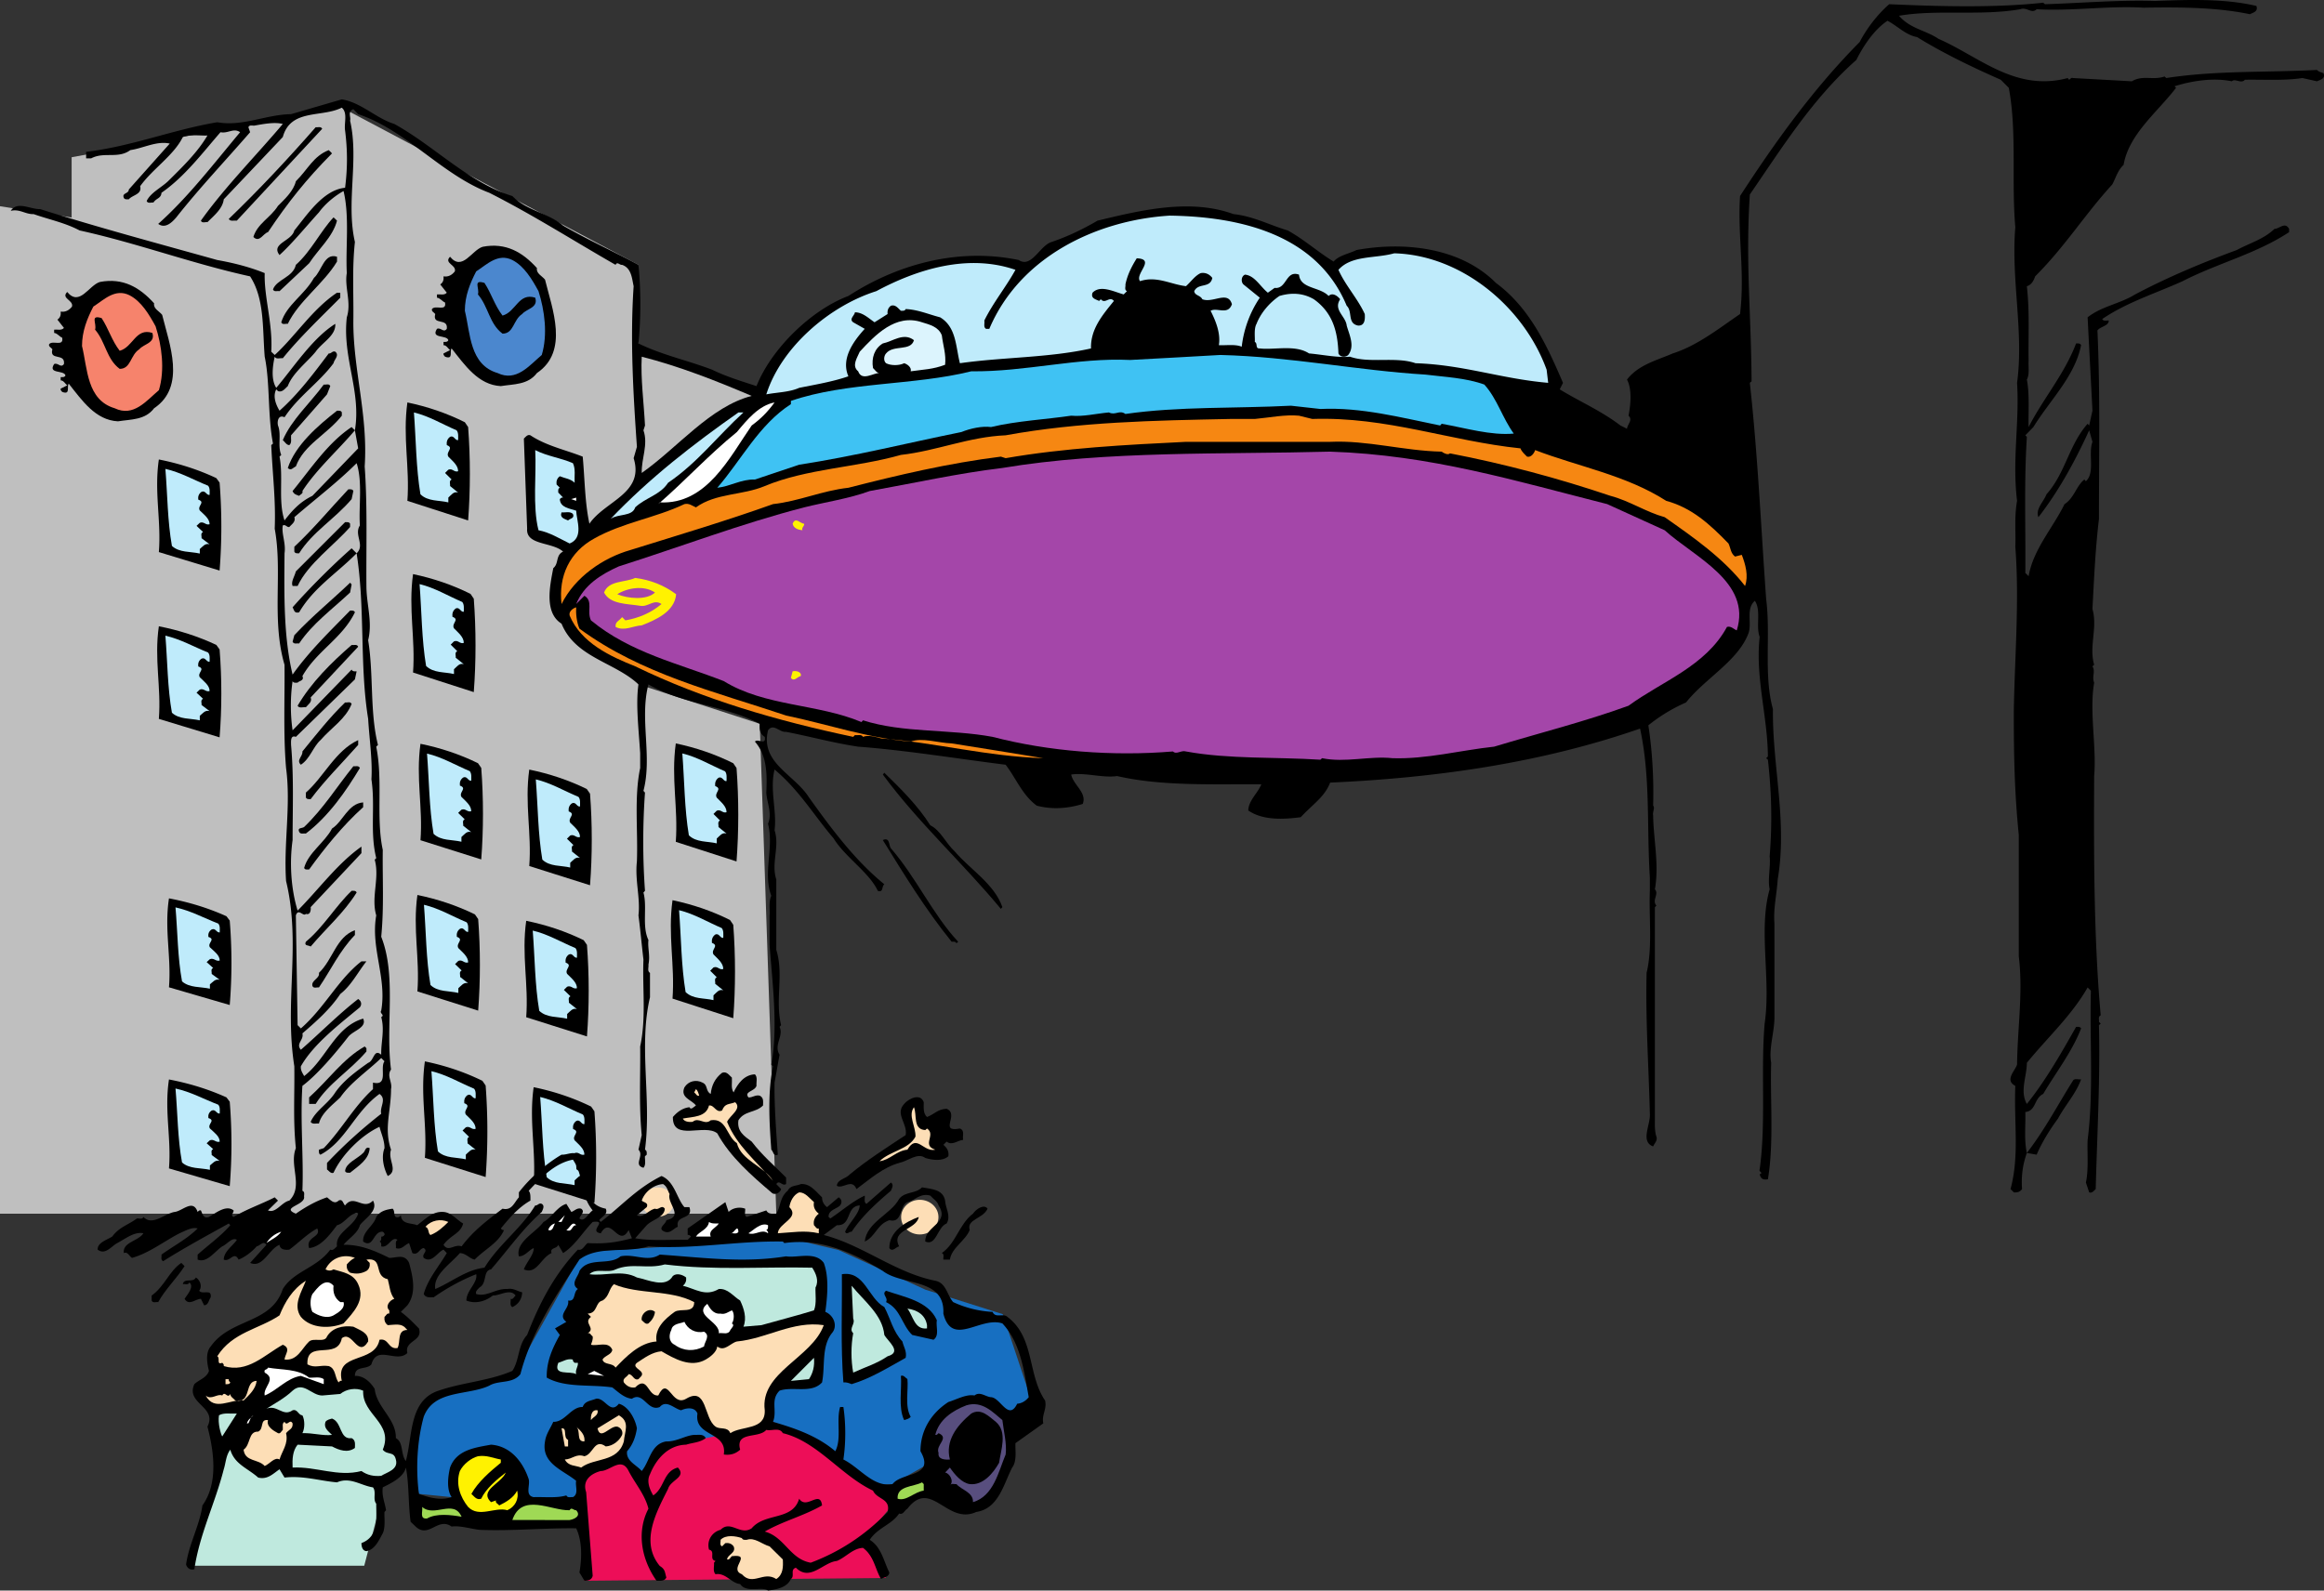
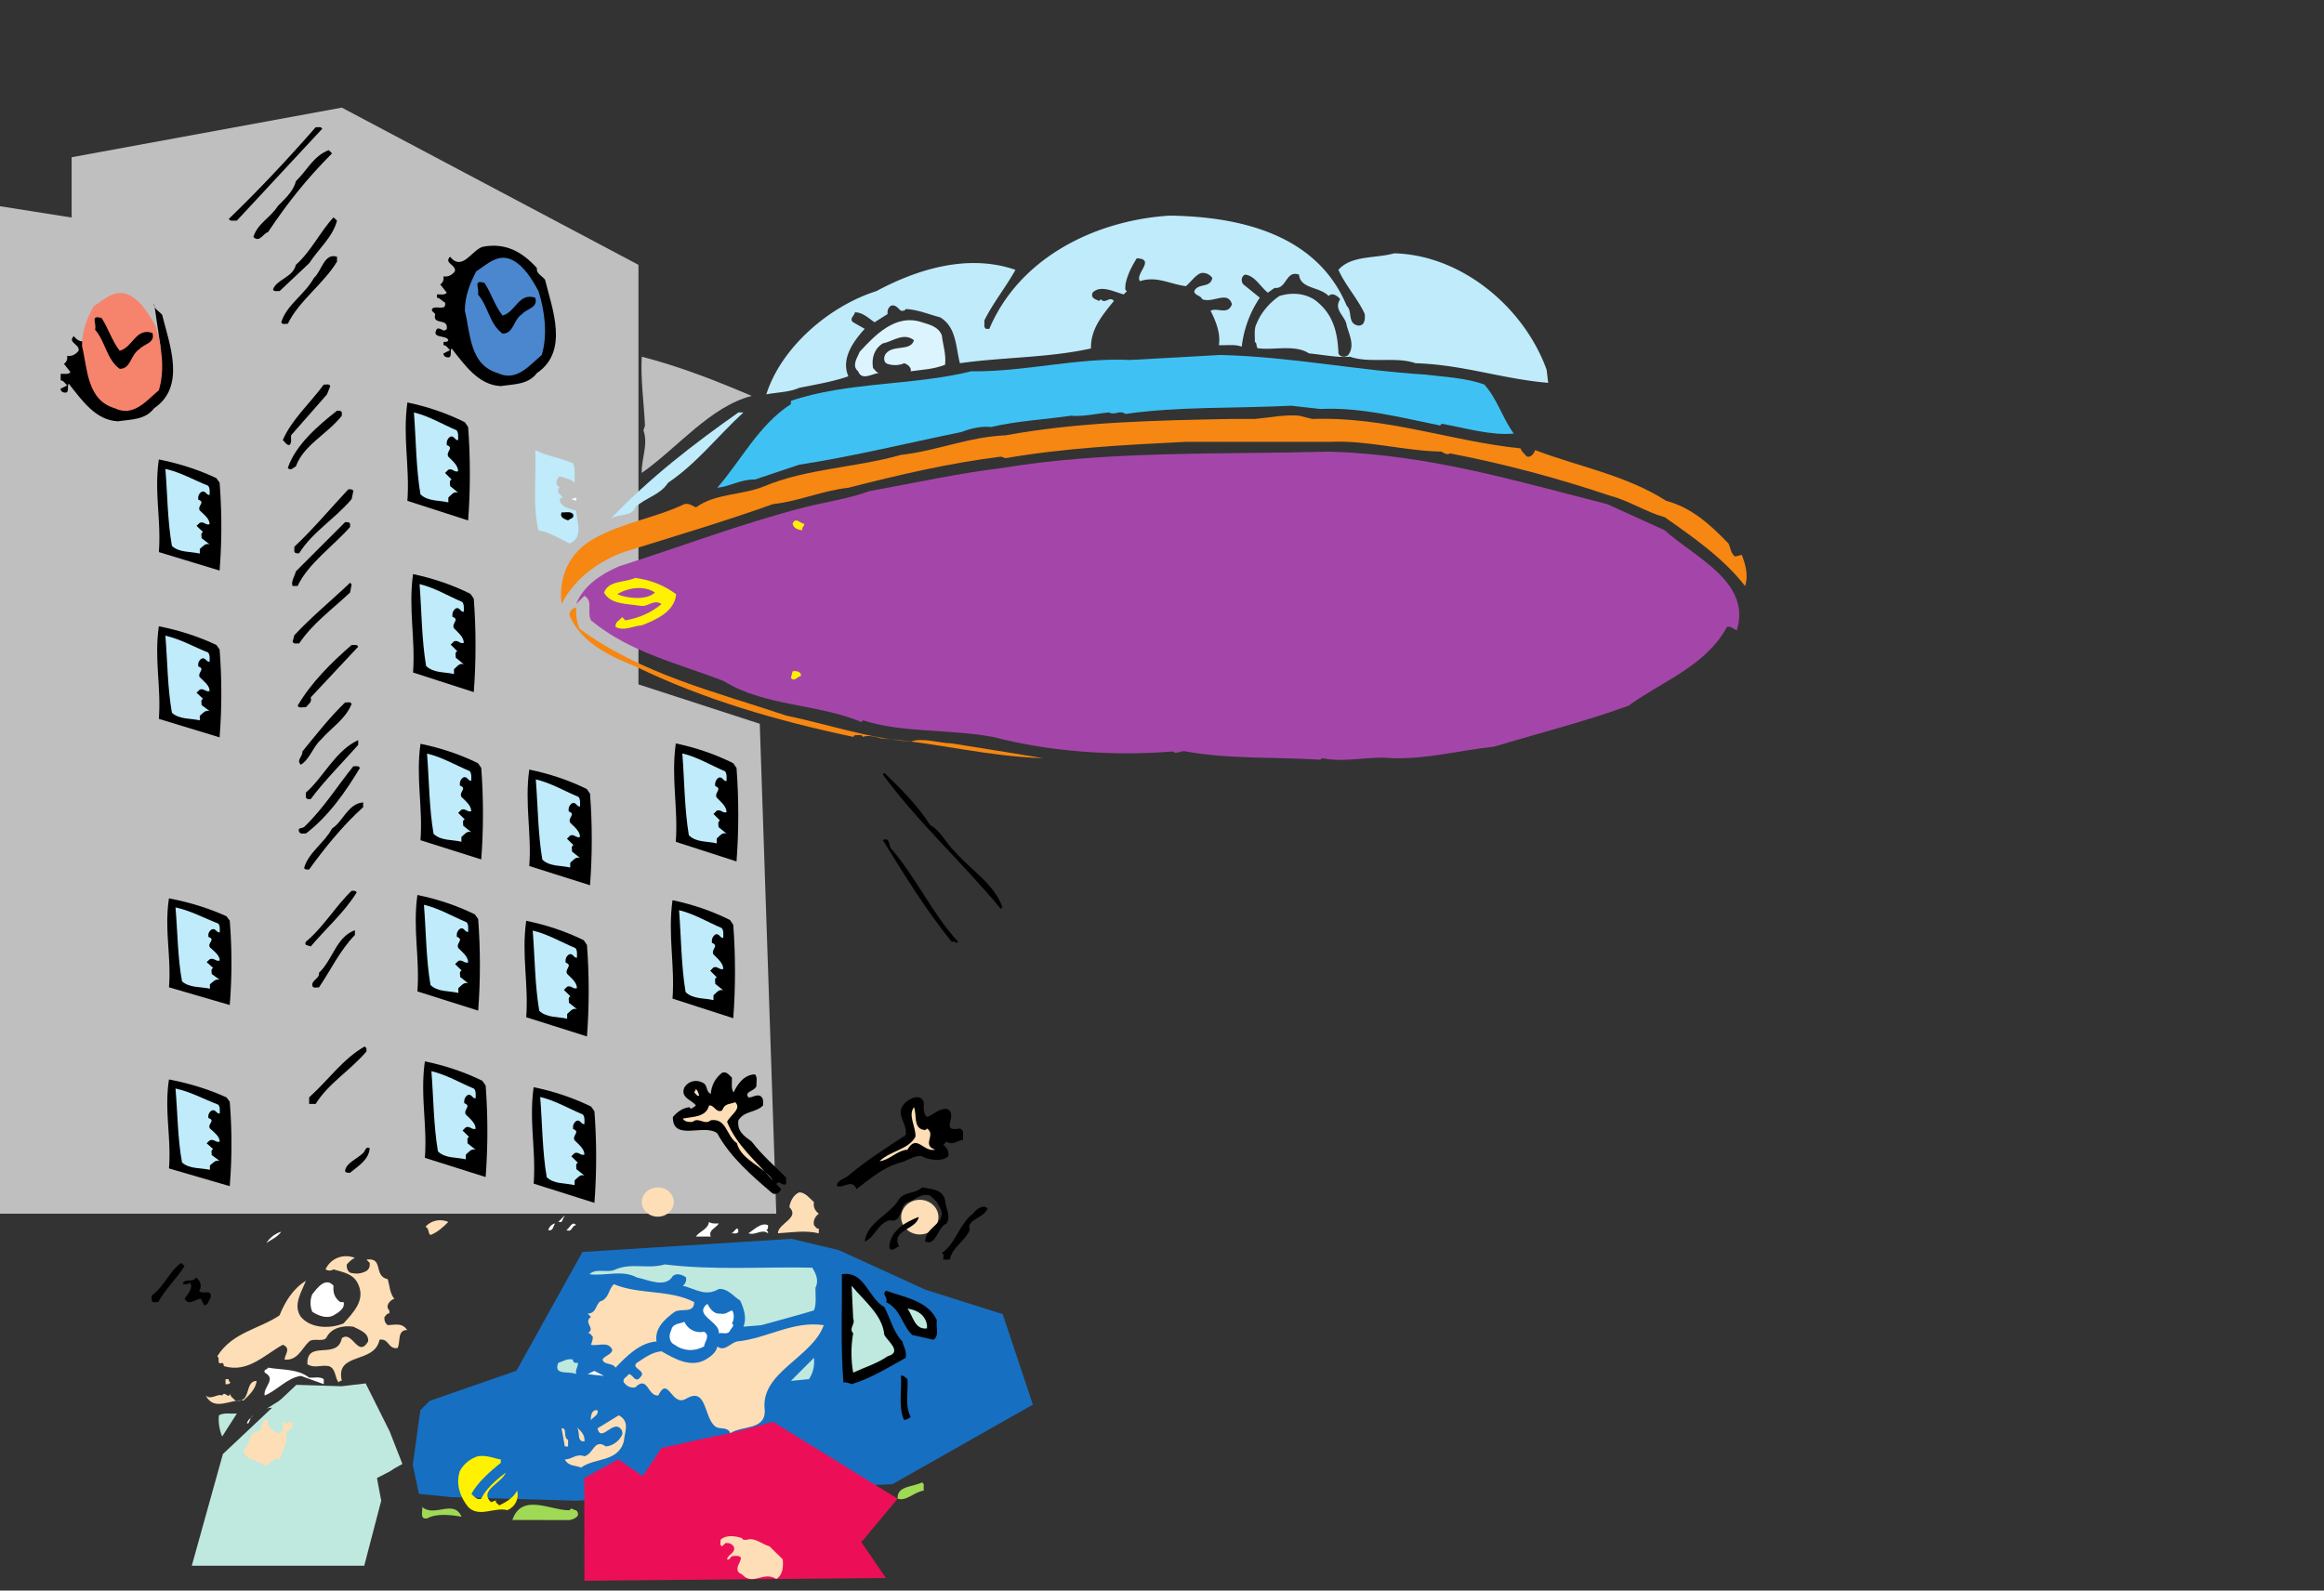
<svg xmlns="http://www.w3.org/2000/svg" width="411.007" height="281.382">
  <rect width="100%" height="100%" fill="#333333" stroke="none" />
  <path fill="#bfe9de" d="m52.418 244.984-13 12.25-5.5 19.75h30.5l3-11.5-.75-4 4.5-2.5-2.25-5.75-4.25-8.5-4.25.5-8-.25" />
  <path fill="#176fc1" d="m103 221.484-11.664 21L76 247.816l-1.664 1.668L73 259.152l1.086 5.129 5.781.574 22.133.629 55.86-2.938 24.808-14.062-5.332-16-13.668-4.332-15.332-7-8.336-2-37 2.332" />
  <path fill="#ed0e58" d="m103.36 279.644-.024-18.16 6-3.332 4.332 3 3.332-5 7.813-1.735 4.351-.882 7.55-2.004 22.032 13.597-6.41 7.688 4.332 6.336" />
  <path fill="#bfbfbf" d="m0 36.484 12.668 2V27.816l47.785-8.777 52.461 27.812v74.223l21.453 6.968 2.922 86.664H0V36.484" />
  <path fill="#fddeb6" d="M116.336 215.242c1.562 0 2.828-1.16 2.828-2.59 0-1.434-1.266-2.594-2.828-2.594-1.563 0-2.828 1.16-2.828 2.594 0 1.43 1.265 2.59 2.828 2.59m46.332 3.14c-1.82 0-3.3-1.37-3.3-3.066 0-1.692 1.48-3.063 3.3-3.063 1.82 0 3.3 1.371 3.3 3.063 0 1.695-1.48 3.066-3.3 3.066" />
  <path d="m103.77 139.578.578.832c.41 5.265.41 10.96 0 16.195-3.57-1.137-7.176-2.266-10.746-3.399.445-5.832-.848-10.996 0-17.062 3.57.734 6.972 1.867 10.168 3.434" />
  <path fill="#bfebfb" d="M102.309 140.976c.37.434.27 1.133.27 1.7-.579.1-.716-.9-1.427-.567-.511.367-.644.867-.578 1.433 1.36.5-.238 1.133.27 2 .75.766 1.734 1.5 1.734 2.532-.715.234-.984-.567-1.734-.266l-.578.566 1.156 1.133c-.508.23-.203.797-.27 1.133l1.426 1.133c-.781-.27-1.223.433-1.734.863v.836c-1.664-.402-3.602-.133-4.93-1.398-.781-4.567-.781-9.465-1.156-14.196 2.687.633 5 2.032 7.55 3.098" />
  <path d="m103.227 166.324.578.832c.41 5.265.41 10.965 0 16.195-3.57-1.133-7.172-2.266-10.743-3.398.442-5.832-.851-10.997 0-17.059 3.57.73 6.97 1.863 10.165 3.43" />
  <path fill="#bfebfb" d="M101.766 167.722c.375.434.27 1.133.27 1.7-.579.1-.712-.9-1.427-.567-.511.367-.644.867-.578 1.434 1.36.5-.238 1.132.27 2 .75.765 1.734 1.5 1.734 2.53-.71.235-.984-.566-1.734-.265l-.574.567 1.156 1.132c-.512.235-.207.801-.274 1.133l1.426 1.133c-.781-.266-1.222.434-1.734.867v.832c-1.664-.398-3.602-.133-4.93-1.398-.781-4.567-.781-9.465-1.156-14.196 2.687.633 5 2.032 7.55 3.098" />
  <path d="m104.547 195.765.578.832a107.78 107.78 0 0 1 0 16.192c-3.57-1.133-7.176-2.266-10.746-3.399.441-5.832-.848-10.996 0-17.059 3.57.735 6.973 1.868 10.168 3.434" />
  <path fill="#bfebfb" d="M103.082 197.163c.375.434.273 1.133.273 1.7-.578.097-.714-.899-1.425-.567-.512.368-.649.868-.578 1.434 1.359.496-.239 1.133.27 1.996.75.77 1.733 1.5 1.733 2.535-.714.23-.984-.566-1.734-.27l-.578.567 1.156 1.137c-.508.23-.203.797-.27 1.133l1.426 1.128c-.78-.265-1.222.434-1.734.868v.836c-1.664-.403-3.601-.137-4.93-1.403-.78-4.562-.78-9.46-1.156-14.195 2.688.637 5 2.035 7.547 3.101" />
-   <path d="M399.055 1.054c.34 1.02-.578 1.156-1.157 1.461-5.949-1.258-12.75-1.258-18.836-1.156-6.12-.375-12.785.644-18.87.273-.919.883-1.735-.445-2.887 0-7.11 1.223-14.723 0-21.457 1.157 1.972 2.308 4.726 2.546 6.972 4.078 7.243 3.164 13.598 9.418 22.88 6.937.308.711.445-.207.886 0l10.437.578c1.938-1.156 3.707-.136 5.782-.851l.304.273c8.907-1.36 17.375-.953 26.657-1.43.304.34.746.41 1.156.579.375.984-.578 1.156-1.156 1.43l-2.586-.579c-3.196.508-7.106.238-10.164.305-.649.781-1.735-.305-2.313.273-3.398-.715-7.379 0-10.133.883l.274.273c-3.403 4.418-8.332 8.192-9.281 13.633-1.09 1.02-1.364 2.313-2.008 3.47-4.864 5.304-8.262 10.878-13.633 16.25-.238.714-.649 1.53-1.465 1.733.512 4.625.238 8.57.309 13.329-.07.746.203 2.312-.309 3.195.512 2.617.238 5.95.309 8.398 2.683-5.203 6.289-9.28 8.398-14.789.27 0 .715-.07.883.305-1.09 5.508-5.508 9.723-8.434 14.484l-1.425 1.461.269.274c-.508 8.191-.203 15.672-.27 24.07l.579.578c.847-4.793 4.25-8.465 6.355-12.75 1.668-1.02 2.11-3.262 3.504-4.351l.273.304c1.665-1.527.372-4.793 1.157-6.969l-.578-2.039c-2.45 5.372-5.375 10.743-8.977 15.368-.578-1.43.95-2.754 1.426-4.047 3.367-3.774 3.945-8.703 7.277-12.477l.274.305.578-2.617c-.274-5.508-.578-11.016-.852-16.524 2.516-1.972 5.711-2.379 8.399-4.047 5.78-3.058 11.796-5.574 17.984-7.855 2.246-1.223 4.691-1.867 6.664-3.738.852 0 1.871-1.325 2.586 0v.578c-5.848 3.843-12.684 5.508-18.836 8.672-4.797 2.175-9.793 3.703-14.215 6.695.238.476.817.207 1.156.273 0 .953-1.425 1.02-2.003 1.735.507 11.254.269 22.27.269 33.351-.644 5.442-.848 10.27-1.152 15.95.949 3.261-.649 6.593.304 9.859l-.304.27c.578.953-.137 1.804.304 2.89-.882 5.168.442 11.188 0 16.523-.07 13.942-.07 28.563 1.157 42.333-.512.234-.239.816-.309 1.152l.309.308-.309.274c.238 9.52-.34 19.719-.574 29-.344.305-.649.781-1.156.578l-.579-1.734c.508-2.313.204-5.371.305-7.547 1.086-8.399.34-17.614.578-26.383l-.578-.582c-2.855 5-6.969 8.707-10.746 13.332 0 2.41-1.289 5.031 0 7.273 3.332-4.148 6.09-9.007 8.707-13.632.27 0 .715-.07.883.273-1.598 4.145-4.453 7.785-6.7 11.59-1.663.816-1.222 2.992-3.16 3.2.067 2.413-.238 4.995.27 7.241 3.129-4.047 5.441-8.468 8.129-12.75.27-.511.95-.207 1.46-.273-.882 2.515-2.855 4.625-4.077 6.937-1.364 1.836-2.824 4.145-3.778 6.391l-1.734-.305c-.71 1.969-1.02 4.078-.848 6.39-.375.513-.882.645-1.46.579l-.579-.578c1.598-5.95.578-11.797.848-18.258-1.938-1.02-.066-2.617.309-3.773.066-6.391 1.085-12.75.304-19.141v-21.457c-.75-7.512-.883-13.836-.883-21.723.133-9.351 1.02-19.586.27-29.277.102-2.684-.203-5.234.309-8.125-.887-7.309.441-13.77 0-20.875 1.222-8.977-1.09-18.328-.309-27.54-.711-8.058.309-16.898-1.156-24.648l-1.426-1.43c-5.066-2.241-10.234-4.726-14.79-7.546-2.038-.375-3.468-1.973-5.237-2.89-2.38 1.597-4.25 4.417-5.508 6.933-7.75 6.836-13.192 15.61-18.836 23.8-.781 12.106.238 20.946.308 33.048l-.308.273c1.394 12.613 1.972 25.5 2.89 38.285.817 6.29-.476 13.461 1.192 19.414-.102 10.2 2.582 19.856.848 30.156-.204 2.957-.782 5.067-.579 7.82V180.2c-.066 2.617-1.02 5.37-.578 7.82-.203 6.527.512 14.074-.578 20.602-.883.136-1.223-.067-1.46-.883.75-.274-.204-.442 0-.852 1.155-8.262.171-17.406.882-25.805 1.156-7.886-1.152-16.593.887-23.765-.375-1.735.203-4.149 0-5.813.476-5.953.34-11.289-.309-17.105l-.305-.27.305-.304c-.066-7.243-2.242-13.907-1.46-21.149-.716-1.972.308-4.66-.848-6.394-1.668 1.465-.446 3.98-1.157 5.816-1.84 4.828-7.683 7.953-11.015 12.172a29.355 29.355 0 0 0-6.664 4.043c.71 4.559.984 9.656.847 14.215.375.37-.136 1.086 0 1.734.07 4.352 1.09 8.703.309 13.055.781.851-.578 1.937.27 2.89l-.27.27v37.402c0 .746-.07 2.243.27 3.196.238.715-.34 1.156-.579 1.734-2.312-.852-.441-3.844-.578-5.781-.203-8.328-.781-16.457-.578-24.922 1.09-4.52.375-10.031.578-14.516v-2.312c-.578-9.149.137-17.75-1.734-26.387-17.102 5.953-35.598 8.707-54.809 9.555-.984 2.55-3.023 3.773-5.199 6.12-3.063.407-6.734.579-9.281-1.19.066-1.801 1.664-3.024 2.308-4.622-8.328-.07-17.508.371-25.496-1.465-2.55.375-5.578-.644-8.129-.269.375 1.867 2.825 3.195 2.043 5.2-2.62.816-5.375 1.023-8.129.308-2.582-1.906-3.672-4.864-5.507-7.242-8.704-1.09-17.543-2.551-26.079-3.196-4.351-.648-8.5-1.804-12.75-2.62-1.156.136-2.242-1.598-3.195-.27-1.394 5.777 4.625 7.75 7.242 11.863 3.844 5.375 8.059 11.086 13.328 15.371-.507.371-.136 1.527-1.156 1.156-1.527-3.265-5.777-5.953-7.82-9.285-3.469-4.043-6.016-8.465-10.438-12.172-.882 3.57.442 7.344 0 10.746.953 2.891-.644 5.782.305 8.703v12.442c1.363 4.355-.234 8.844.852 13.332l-.274.305c.785 1.597-1.086 3.195 0 4.93-.305 1.663-.578 3.265-.883 4.929-.066 4.113.305 8.84.578 12.75-.78.375-.78-.578-1.156-.883-.375-5.066-.644-10.2.309-14.758l-.309-.304c1.227-6.528.203-14.282-.304-21.149v-5.238c.101-.777-.204-2.445.304-3.465-1.527-4.082.512-8.5-.578-12.75.781-1.836-.203-3.707-.305-5.508.168-3.332.102-6.597-2.007-9.011.441-.645 2.007.75 1.734-.848-.883-.512-.95-1.395-.883-2.313-6.152-3.265-13.601-3.433-19.687-6.968-1.598 6.086.715 12.75-.883 18.836l.273.304c-.41 5.645-.41 11.73 0 17.375l-.273.305c.715 2.582-.305 5.95.883 8.398-.168 1.395.34 2.684 0 4.352.07.512-.239 1.156.273 1.46v4.317c-2.039 8.637.305 17.989-.883 26.965.371.168.305.578.305.883l-.305.273c-.07.371.239 1.528-.273 2.04-1.871-.512.203-2.11-.883-3.196l.578-2.586c-.512-5.097-.207-10.812-.273-15.672 1.09-5.136.375-10.203.578-15.367-.305-2.586-.578-5.578-.883-7.824.371-3.024-.648-6.219-.273-9.55.203-5.509-.508-11.391.578-16.524v-2.617c-.239-3.98-.817-8.637-.305-12.172-4.113-3.91-11.152-4.727-13.602-10.746-3.128-1.938-2.039-6.801-1.46-9.825 1.02-.816.375-2.28 1.734-2.925-1.938-1.735-6.598-1.086-6.36-4.047l-.578-15.946c.34-.304.649-.78 1.157-.578 2.824 1.871 6.152 2.551 9.25 3.774.37 3.98.37 8.093 1.187 11.867 2.754-4.047 9.758-5.34 7.82-11.594l.579-2.008c-.645-9.28-1.223-18.933-.579-28.422-.304-1.359-.374-3.195-2.039-3.773-.441.066-.851-.645-1.156 0-7.48-4.285-14.722-8.906-22.34-12.75-8.327-3.13-14.687-11.087-23.183-13.907l-.852-.883c-1.09.441-.375 1.394-.578 2.039 1.598 6.937-.75 14.484.852 21.453-.512 4.758-.207 9.281-.274 13.906-.07 8.57 2.617 16.66 2.004 25.805.512 6.973.238 14.996.309 21.453.066 3.13 1.086 6.156.304 9.285.989 6.016.274 12.75 1.735 18.528l-.305.308c1.223 6.086-.07 12.543 1.156 18.258-.07 5.133.239 10.063-.273 15.367 2.754 6.969.715 15.809 1.734 23.492-.816 1.157.274 2.176 0 3.47 0 3.91-1.293 6.968 0 10.71-.644 1.766 1.36 3.703-.578 4.656-.644-1.222-1.223-3.261-.578-4.93 0-1.394-.578-2.55-.883-3.773-3.195 1.461-6.664 4.93-8.129 8.125-.472.203-.781-.304-1.156-.578v-1.156c3.266-3.434 6.258-6.086 9.59-8.703-.305-1.223 1.02-2.551-.305-3.504-4.422 3.2-5.953 8.367-10.437 10.746-.34-.137-.274-.578-.274-.883l.852-.273c3.195-3.332 5.37-7.41 8.703-10.438v-1.156c2.82.645 1.156-2.617 2.039-3.773l-.578-.579c-2.414 2.313-5.442 4.352-7.242 6.97-1.325 1.292-3.332 2.753-3.774 4.624-.511-.066-1.156.203-1.46-.305.882-2.007 3.058-3.164 4.35-5.203 1.528-2.175 3.774-3.773 5.813-5.234 1.055-.344.989-2.586 2.313-1.43-.067-2.175.644-4.351 0-6.664.715-.375-.375-.644 0-1.156 1.02-5.813-1.902-11.016-.883-16.832-.953-3.262.645-6.594-.273-9.856l.273-.273c-1.156-4.66-.137-9.144-.852-13.941.204-3.399-.375-7.172-.578-10.707-1.53-9.418-.507-19.485-2.039-29.278-3.57 3.606-7.617 6.086-10.168 10.442-.847.203-.847-.309-1.156-.887 2.992-3.398 7.04-7.445 10.441-10.438l.883.883c1.532-1.46-.511-3.261.578-4.93-.238-3.331.508-7.683-.578-11.015-3.332 3.332-7.308 6.36-11.015 9.555.27.816-.442 1.222-.883 1.734-.445.102-.649-.512-1.156-.273-.274 1.43.578 3.128.304 4.93-.066 7.378-.172 14.792 1.426 21.456 2.992-4.218 6.77-7.82 10.168-11.324.273 0 .715-.066.852.309-2.246 4.62-6.735 6.797-9.286 11.285.375.816-.578.816-.847 1.156-.309 0-.715.102-.887-.27-.406 2.754-.406 5.95 0 8.704l10.441-10.746c.168.375.579.308.883.308l-.304 1.426-10.442 10.168c-.984-.375-.847.848-.847 1.426.507 5.746.27 11.254.27 16.832-.575 4.113-.27 8.703.886 12.476 3.773-3.773 6.969-8.261 11.289-11.32v1.156l-8.977 9.551c.067.512-.07 1.46-.851 1.191-.442.579-1.324-1.086-1.77.27l.309 19.418.578.578c4.215-3.676 6.594-8.672 10.71-11.867h.884c-1.532 1.937-2.688 4.285-4.625 5.777-1.836 2.758-4.352 4.93-6.7 6.973.31 1.156-1.222 1.8-.27 2.89 3.4-2.96 6.665-6.289 10.134-8.976.578.375.68.953.304 1.46-3.636 3.028-8.195 6.497-10.437 10.438-.07.715.27 1.157.578 1.735 3.91-2.992 5.438-8.703 10.438-10.164.71 1.597-1.735 2.105-2.622 3.195-2.378 3.059-5.503 6.73-8.125 8.703-.406 6.02.239 12.953 0 18.563.512.207.239.785.31 1.156 0 1.43-4.15 1.805-1.466 2.89 1.77-1.222 3.57-2.242 5.508-2.89.512.34 1.262 1.36 2.043.578.781-.375.781.578 1.156.852 1.598-2.11 3.196.953 4.93-.852 1.02 1.805-1.465 3.164-2.313 4.352-.375 1.43-1.972 2.312-2.89 3.468 3.027-.066 5.574 1.09 8.094 2.313 1.324 0 2.683-.781 3.5.883.644 2.449 1.359 5.27-.305 7.515l-1.156 1.156c1.156.817 2.175 1.903 3.195 2.922.781 2.313-2.617 2.11-2.04 4.352-1.94 1.871-5.374-1.527-6.359 2.008-.882 1.02-2.921.172-2.921 2.039 1.527-.067 2.754 1.09 3.5 2.312.34 3.266 3.84 5.305 3.742 8.703 1.39.715.812 2.825 1.765 4.047 1.223-4.418.512-10.71 5.782-12.445 4.215-1.461 8.972-1.73 13.054-3.5 1.293-1.938.953-4.555 2.618-6.36 2.074-5.37 4.691-10.574 8.976-15.093.852.238 1.156-.781 1.734-1.156 3.13.168 5.067-.137 7.82-.852l-.577-1.46c-1.801 3.265-3.094-2.688-4.93.577-2.313-.34 1.46-2.379-1.43-2.008-1.765 1.805-3.195 4.25-5.234 5.508l-.852-1.46c-.304.78-1.527.44-1.187 1.46-1.942.852-2.586 3.844-4.899 2.89.477-1.323 1.805-2.616 1.735-3.773-.883.375-1.528 1.461-2.617 1.461-.645-2.547 3.023-4.214 4.351-6.086 1.293-.609 2.45-2.753 4.047-3.195l.883 1.43c.578-.203 1.02-.781 1.734-.578.781.578-.203 1.156-.304 1.734.882.746 1.53-.918 2.343-1.43-2.343-2.89-1.46-6.015-3.5-8.976-3.093.578-5.508 3.027-7.82 5.508.371.41.305 1.156.305 1.734-2.176 1.227-3.774 3.164-5.235 4.93.137.136.305.34.578.273-1.02 2.313-3.332 3.332-5.203 5.234-1.02-.238-1.46-1.085-2.617-1.156-1.734 2.008-4.726 3.844-4.351 6.36 2.89-1.223 5.437-3.399 8.703-3.774 2.515-4.113 6.46-6.867 8.976-11.015.442.066.645-.512 1.156-.274.579.34.168 1.02 0 1.43-3.402 2.992-6.019 6.765-8.976 10.164-1.465.203-.649 2.45-2.04 3.195-.273.34-.78.649-.577 1.156 1.836.579 3.5-1.02 5.508-.882 1.02-.204 1.73.375 2.617.578a2.873 2.873 0 0 1-1.735 2.617c-.511-.305-.238-.95-.304-1.461.441.168.578-.34.882-.578-.953-1.293-2.683 0-4.046 0-1.258 1.02-3.059 1.531-4.657.883 0-1.801 2.04-3.125 1.735-4.657-2.586 1.02-5.137 2.414-7.516 4.079-.68 0-1.394.136-1.766-.579.747-2.683 2.684-4.859 4.079-7.242l-.579-.61c-1.156.509-2.039 2.481-3.5 1.462-.41-.715.883-1.156 0-1.735-.785.07-.988 1.36-2.007.883l-.578-1.765c-.817.304-1.325 1.257-2.344.882.098-.507-.207-1.156.304-1.46-1.09-.715-1.597 1.53-2.89 1.156 0-.274.066-.715-.305-.852.371-.137.305-.578.305-.883.273.067.441-.136.578-.273.066-.305-.137-.441-.305-.578-1.734-.168-1.597 3.027-3.468 1.734-.137-1.8 1.87-2.754 2.312-4.351.715-1.086 1.8-1.293 2.89-1.461.579.441-.07 1.836 1.188 1.46l.274-.304c.136 1.664 1.8 1.324 2.89 1.766 1.461-1.086 2.684-2.48 4.656-2.344 1.43.101 2.313 1.394 3.47 2.039-.442 1.8-2.247 2.039-3.47 3.773.852 1.36 1.938-.203 3.196.274 2.14-2.824 4.488-4.559 7.242-6.664 1.664.375 2.008-1.02 2.89-2.008v-.883c1.872-2.45 4.794-5.066 7.547-6.664.989.066 2.008-.645 2.891 0 2.957 2.687-.238 8.535 4.93 9.555.441 1.02-.715 1.394-1.156 2.039l.273.304c3.91-3.058 6.39-5.949 10.742-8.125 2.313.954 2.688 3.977 4.047 5.508h.883c.781 2.313-2.55 1.293-2.04 3.469-.78.305-1.292 1.223-2.312.883-1.46-.578.203-1.324.274-2.04 3.195-.714.066-2.956.578-4.624-.34-.578-.41-1.324-1.156-1.766-1.668.102-3.266 1.395-3.774 2.922.305.34 1.258.34.883 1.156l-1.734 1.43c1.09.578 2.039-.918 3.195-1.156.715.304 1.156-.782 1.734 0-.066 1.527-2.175 1.902-3.195 2.922l-2.04 2.312c2.923.512 6.153.203 9.282.273l.578-.578c-.136-.136-.273-.34-.578-.273v-1.156l6.664-4.657.578 1.735c.746-.781 2.04-.918 2.922-.578.07.507-.234 1.156.274 1.46l3.468-1.156c.375.715 1.086.578 1.766.578.785-1.292.649-2.957 2.008-4.046.512-1.02 1.531-.817 2.312-1.188 1.664-.137 2.618 1.258 3.774 2.344 0 .715.304 1.293.883 1.734l2.043-1.734c.578.34.644.918.27 1.43-.645.644-2.106.816-2.04 2.039l.305.273c2.043-1.36 3.91-3.027 6.086-4.047.07.508-.203 1.156.308 1.461l4.317-3.773c.578.375.172 1.02 0 1.46-2.45 2.075-5.067 4.422-6.938 7.243-.441-.067-.883.648-1.152 0 .574-1.461 2.515-3.13 2.582-4.656-2.516.168-1.36 3.636-4.047 3.5l-2.313 1.734c6.938 1.805 12.618 6.664 19.723 8.094 1.938.375 2.074 2.55 3.16 3.773a18.822 18.822 0 0 0 6.97 1.734c.51 1.188 1.87.168 2.62.883 4.86 3.637 3.535 10.235 6.664 14.79.371 1.53-.648 2.55-.308 4.046l-4.93 3.504c-.066 1.156.309 3.16-.578 4.317-1.496 2.855-2.38 7.277-6.356 7.855-5.168 2.379-7.992-6.02-12.172-.578-.511.27-.75 1.156-1.464.848-1.29 1.972-3.774 2.484-5.2 4.66 2.075 1.293 2.446 3.738 3.465 5.777-.066.816-.949.816-1.46 1.156-1.087-1.8-1.223-4.043-3.196-5.508-1.8.07-3.027 1.668-4.625 2.313-2.445.238-4.727 3.707-7.242 1.191-1.086.34-.137 1.496-.883 2.004-.715 1.532-2.516 1.836-4.047 2.043-1.086-.785-3.84.508-4.93-1.156-1.597-.137-2.55-2.043-4.351-1.734-.512-.512-.203-1.395-.274-2.04l.274-.308c-1.223-.27.066-1.734-1.156-2.004-.442-1.668.578-3.129 2.039-3.504 1.804-1.8 3.468 1.09 5.507-.27 2.383-2.824 7.243-1.292 8.399-5.238 1.293 2.04 3.707-1.664 4.047 1.192-3.266 1.867-6.867 2.754-10.133 4.625 3.535.949 4.422 4.86 8.129 5.508 4.996-1.872 9.55-4.797 13.598-8.977.578-2.414-1.872-2.176-2.582-3.773-5.68-2.688-9.864-8.707-15.95-10.168-.578-1.086-1.968-.34-2.922-.579-1.359 1.598-5.507.172-4.625 3.504-.78.711-1.734 1.02-2.89.848.648-4.113-5.305-3.094-4.656-7.242-.512-1.293-2.11-.95-2.891-.578-1.223-.27-2.617-1.938-3.774-.578-2.175.886-2.89-2.82-4.93-1.461-1.359-.137-2.378-1.157-3.468-2.004-3.844-.578-8.262.133-11.594-1.735-.066-2.859 1.02-5.238 2.313-7.55l-.852-1.157 2.008-1.156c-1.668-1.258.645-2.344.305-3.773 1.43.207.851-1.461 1.734-2.04-1.394-.953.067-2.175.274-3.195 1.664-2.586 5.234-.851 7.273-2.586 2.45-.507 4.762 1.09 6.937-.304 7.618.511 14.723 1.53 22.336.304 1.872.34 5.137-.949 6.664 1.157.954 2.515.649 5.918.274 8.671 1.531.614 2.242 2.551 1.156 3.774-1.87 2.414-1.156 5.812-1.734 8.703-1.871 2.04-5.133.648-7.516 1.461-1.664 1.668-.37 3.469-1.152 5.512 3.906 1.152 7.75 2.445 11.015 5.199 1.157-2.242.133-5.371.848-7.82h.578c.442 2.89.442 6.394 0 9.285 2.89 1.426 5.305 4.996 8.703 4.351 1.598-2.175 7.618-1.156 4.93-5.816 0-3.602 1.805-6.664 4.934-8.703 1.527-.477 3.195-1.43 4.62-1.156.954-.782 1.973.238 2.927.304 1.664.07 3.093 4.285 4.625 1.156.78-.066 1.46-.44 2.039-1.156-.817-4.656-1.461-9.656-4.66-13.054-3.91-1.293-8.907 4.285-10.438-1.735.309-6.39-7.242-4.863-10.707-7.547-5.172-3.164-10.883-5.847-17.41-4.93l-.274-.273c-8.125-.137-15.875 1.43-23.765.852-3.942 1.258-8.871-.203-12.203 2.343-4.184 6.426-8.536 12.887-10.438 20.266-1.363 1.77-3.844 1.02-5.512 2.04-3.84 1.8-9.754.648-11.59 5.507-1.156 4.219-1.43 9.078-.851 13.637 1.734.644 3.84 1.222 5.781.574-.918-1.39-.648-3.637-.273-5.234 1.156-3.16 4.488-3.536 7.242-4.047 3.469.238 5.644 3.062 6.664 6.086.305 1.09-.715 2.89.883 3.195 1.937-.066 4.047.207 5.781-.305.238.512.816.239 1.156.305 1.086-.574.371-1.969.578-2.887-2.312-1.906-6.222-3.062-5.507-6.972.168-1.29.949-2.313 1.46-3.465 2.106.066 3.13-2.688 5.204-2.621.37-1.086 1.46-1.086 2.343-1.461 1.598-.274 2.516 2.855 4.047.882 1.664.442 2.89 2.622 3.196 4.352-.239 1.531-.715 2.89-1.735 4.047-.238 1.734 1.668 2.414 2.586 3.504 1.461-1.77 1.598-4.797 4.352-5.238 1.902.07 3.636-1.223 5.234-1.157.649 0 1.36-.133 1.735.578-1.02.786-2.313.786-3.47 1.157-3.195.07-5.304 2.55-6.39 5.238-.644 1.223-.066 2.652.578 3.738 2.04-1.36 1.735-4.25 4.352-4.93 1.597 1.7-1.293 2.176-1.735 3.774-2.039 4.082-4.996 9.352-1.46 13.637.953.574.882 1.086 1.156 2.039-.34.715-1.09.574-1.735.574-2.617-3.703-3.605-8.566-1.43-12.746-.609-2.484-2.343-4.422-3.5-6.664-1.292-2.617-3.265 0-4.929 0-1.598.406-3.332 1.562-2.586 3.738l1.156 14.79c-.168.75-.812.882-1.46.882l-.883-1.461c.441-2.516.507-5.574-.579-7.816-5.644-.07-11.527.507-17.101.27-1.668-.204-3.469-.782-4.93-.579-2.449-1.734-4.047 2.176-6.36 0l-.886-.848c-.437-3.129-.27-6.902-.848-9.59-.375 1.7-2.55 2.754-4.078 3.504-.207 1.528.371 2.684.578 4.043l-.273.309c-.066.918.203 2.684-.305 3.773-.648 1.157-1.363 2.891-2.89 3.16-.715-.066-.883-.847-.883-1.425 3.058-1.156 2.617-4.285 2.617-6.973-.648-.781.066-2.105-.578-2.887-2.11-.308-4.047-1.906-6.36-.886-3.128-.27-5.949-1.223-9.28-.848l-.884-1.465c-1.156.785-2.109 1.871-3.777 1.465-1.867-1.668-4.18-2.348-4.93-4.93-.78 1.02-.78 2.309-1.156 3.465-1.527 6.02-4.281 11.461-5.199 17.68-.75.238-1.328-.27-1.465-.848.512-3.636 2.383-6.836 2.89-10.437 2.825-3.946 2.044-9.52.887-13.942 1.801-3.535-3.91-4.047-2.312-7.511.848-.817 2.176-1.09 2.582-2.348-.34-1.293-.645-3.23.309-4.316 3.535-5.036 10.707-3.946 12.75-10.168 1.968-3.196 6.015-3.707 8.394-6.97.512.24.817-.273 1.192-.577-.375-2.45 2.957-3.403 3.742-5.782-1.364-.375-2.313 1.735-3.742 2.04-1.258 1.668-2.856 3.843-4.93 4.046-.68-2.039 2.242-1.87 1.43-3.468-1.735.918-3.47 2.687-4.93 3.742-.715.101-1.668 0-1.735-.852-1.87.715-2.96 4.215-5.203 3.196l2.891-3.196c-.578-.816-1.156.203-1.734.274-.75.883-2.04 1.902-3.196 2.343-.816-1.597-1.53.512-2.62 0 0-1.46 1.734-2.546 2.312-3.5-.848-.511-1.735.817-2.582 1.157-1.395.949-2.688 2.992-4.352 2.343v-.882c1.938-1.735 4.18-3.332 5.777-5.203l-.27-.305c-3.91 2.176-7.82 4.285-11.593 6.664-.512-.203-.238-.781-.308-1.156 2.109-1.532 4.421-2.688 6.394-4.625-.953-.305-2.176.41-3.195.851-2.824 1.461-5.375 3.5-8.399 4.352-.511-.274-.75-1.156-1.464-.852-.204-1.969 2.484-2.039 3.468-3.5-1.562-.34-3.16.953-4.625 1.735-1.086.578-2.105 2.175-3.465 1.156-.07-1.227 1.664-1.735 2.582-2.313 1.192-1.668 2.926-2.109 4.352-3.195.375-.07.953.238 1.156-.273 1.598 1.668 3.707-.579 5.508-.883 1.395-.137 3.266-2.383 4.082 0 .137-.137.27-.34.578-.274.27.578.442 1.532 1.426 1.157 1.328-.782 3.063-2.176 4.352-1.157.07.442-.645.852 0 1.157 2.347-1.395 4.863-2.243 7.277-3.47l.578.579-1.77 1.734c1.395.578 2.415-1.46 3.778-1.734 2.547-2.55-.07-6.152 1.152-9.281-.508-4.996-.203-9.282-.27-14.485-1.8-11.457 1.223-21.691-1.46-32.773-.446-6.8.883-13.328 0-19.992-.512-5.95-.207-12.922-.274-18.258-2.347-8.059-.304-16.39-1.734-24.074.203-5.067-.375-9.485-.613-14.79l.308-.273c-.953-4.93-.511-10.808-1.465-15.367-.406-4.93 0-10.234-2.582-14.21-10.234-2.247-19.957-5.884-30.16-8.126-2.547-1.36-5.437-1.937-8.125-2.89-1.426.07-2.445-.954-4.047-.579 1.157-1.8 3.47-.238 5.203-.304 10.301 3.261 20.875 6.086 31.317 9.007 2.887.512 5.71 1.227 8.394 2.313-.132 4.285 1.465 8.977 1.157 13.906l.613.578c3.535-3.195 6.664-8.125 11.016-11.015h.578v.883c-3.5 3.535-7.172 7.003-10.164 10.71-.512-.07-1.157.239-1.43-.273-.375 1.668-.68 4.047.273 5.512 3.125-3.707 6.391-8.774 10.438-11.324.137 2.105-2.313 3.261-3.469 4.93-1.46 1.8-4.082 3.773-4.93 6.085-.511.442-.953 1.156-1.734.883l-.305-.305c-.648 1.223-.07 2.688.578 3.774 3.333-2.957 6.086-6.664 8.704-10.133.441.07.644-.508 1.156-.305.781.645-.203 1.395-.309 2.04-2.515 3.402-6.218 5.847-8.668 9.554-1.09-.512-1.328.715-1.156 1.46.645 1.599-.102 3.606.578 5.204l-.305.305c.711 3.605-.273 7.89.883 11.289 1.426-1.871 2.82-3.332 4.93-4.352l8.094-8.398-.578-3.196c-2.891 3.434-6.801 6.903-9.286 10.743.172.441-.34.578-.578.851-.507-.203-.918-.273-1.156-.851 3.2-3.91 6.258-8.567 10.441-11.32l.579.577c1.156-6.937-2.246-12.82-1.43-19.992.851-2.617-.441-5.37 0-7.82-.238-4.488.512-9.996-.578-14.516-1.598.883-3.266 2.278-4.352 3.774-2.312 2.547-4.726 5.508-6.969 7.547-1.597-2.04 2.176-2.45 2.618-4.352 2.175-2.621 5.066-7.176 8.976-7.547.442-3.539.442-6.597 0-10.133-.207-1.359.508-3.062-.578-4.046-3.469 1.8-9.047.136-10.437 5.203L39.574 35.257c-.203 1.664-1.664 2.82-2.887 4.047-.375-.07-.953.238-1.156-.273 4.18-5.883 9.79-11.528 14.485-17.102-1.43-.375-3.403 0-4.934.274-.34.101-.95-.207-1.152.304l.304.883c-4.523 5.203-9.011 9.93-13.054 15.063-.817.953-1.973 2.039-3.2 1.156 5.305-4.727 9.864-10.711 14.485-16.219-1.156-.816-2.14.274-3.469 0-3.195 3.672-6.355 7.89-10.437 10.711-.067 1.02-.95.953-1.426 1.734-.375-.07-.953.239-1.192-.273.68-1.461 2.551-2.344 3.774-3.5 2.617-2.586 5.238-5.137 6.972-8.094-1.09.07-3.062-.238-4.355.274-1.598 3.261-5.371 5.644-7.547 8.703.375 1.46-1.36 1.531-2.004 2.312-.308 0-.75.067-.886-.273-.372-.883.886-.68.886-1.461l7.242-8.125c-2.312-.512-4.66.816-6.972 1.156-2.176 1.598-4.621.238-6.934 1.461h-.887V26.86c8.06-.953 15.301-3.91 23.192-5.235 4.484.813 8.566-1.363 13.055-1.43l8.976-2.616c3.469.578 6.016 3.332 9.281 4.351C76.84 25.84 82.855 32.3 90.61 34.68c2.618 2.684 6.223 2.89 8.977 5.235 4.352 2.515 8.906 4.558 13.328 6.937a73.183 73.183 0 0 1 0 13.906c4.149 2.04 8.703 2.992 13.055 4.657 2.48 1.222 5.234 2.039 7.82 2.89 2.617-6.594 9.656-13.465 16.25-15.945 8.606-5.578 19.348-8.602 30.125-6.36 2.277 1.497 3.707-2.55 5.816-3.195 2.82-.953 5.508-2.242 8.125-3.773 7.512-1.801 16.286-3.977 24.04-1.157 3.5.375 6.39 1.938 9.585 2.891 2.82 1.531 5.372 3.84 8.125 5.508.918-1.09 2.653-1.36 4.047-2.043 8.536-1.563 18.461-.406 24.649 5.816 6.086 4.489 9.113 11.29 11.867 17.68l-.578 1.156c3.57 2.176 7.308 3.774 10.742 6.39l1.156.579c.07-.816 1.09-1.527.274-2.312.375-1.97.644-4.657-.274-6.391 2.008-2.617 5.274-3.399 8.094-4.625 4.352-1.395 8.059-4.352 11.898-6.969.887-7.308-.44-13.77 0-20.875 6.157-9.484 12.887-18.906 21.149-27.234 1.258-2.414 3.129-4.864 5.234-6.7 8.535.376 18.567.68 27.235-.269l.308.27c6.457-.204 13.121-.782 19.414-.579 5.813-.203 12.239-.472 17.985.887" />
  <path d="M56.984 22.78 41.887 39.03c-.508-.066-1.157.204-1.426-.304 5.27-5.066 10.367-10.508 15.367-16.219.34.067.918-.203 1.156.274m1.735 4.351c-4.559 4.59-7.82 8.703-11.324 13.938-.848.203-1.497 1.937-2.583.851.715-2.379 3.028-3.402 4.352-5.508 1.156-1.156 2.754-2.617 3.16-4.351 2.11-2.074 3.063-4.422 5.817-5.508l.578.578" />
  <path fill="#bfebfb" d="M238.168 54.093c1.09 1.02.066 3.125 2.008 3.5 1.187.07 1.258-1.086 1.187-2.039-1.258-2.754-3.433-5.066-4.656-7.82 2.313-2.617 6.527-1.973 9.86-2.922 11.968.305 22.984 9.586 26.96 20.601l.274 2.313c-8.332-.715-14.926-3.195-23.461-3.469-3.469-1.222-8.125.07-11.594-1.156-2.242.203-4.863-.371-7.242-.578-2.414-1.598-6.188-.578-8.703-.883-.887.07-.309-.883-.887-1.156.07-.715-.2-2.313.309-3.196.715-1.87 2.242-3.707 4.047-4.93 2.175-.644 4.214-.51 6.085.579 3.399 2.414 4.215 5.812 4.352 9.586.305.715 1.29.715 1.734.273 1.223-1.597.168-3.601-.273-5.203-.172-1.664-2.414-2.754-1.156-4.656-.508-.645-1.395-1.223-2.04-.578-1.597-1.664-5-1.227-5.238-3.774-2.379-.851-2.14 2.618-4.316 2.344l-1.191.852c-1.36-1.086-2.313-3.028-4.043-3.196-.715.305-.715 1.325-.274 1.735l2.89 2.343a19.525 19.525 0 0 0-3.195 8.672c-1.156-.476-2.687-.207-4.046-.273.34-2.04-.512-4.215-1.461-6.086 1.156-.645 3.058.852 3.773-1.156-.715-2.48-3.332-.137-5.238-.883-.336-.715-1.36-.645-1.426-1.43.715-1.527 2.82-.441 3.195-2.343-.507-.649-1.187-.989-2.039-.852-1.02.441-1.734 1.531-2.617 2.312-2.687-.304-5.203-1.87-8.129-.882-.984-1.293 2.86-3.91-.578-4.047-.918 1.46-1.664 2.957-2.004 4.625.067.375-.238.949.274 1.187l-.579.578c-1.667-.441-4.117-1.765-5.507-.304-.375 1.02.574 1.156 1.156 1.46l.305-.304c.78.95 1.53-.645 2.312.305-2.043 2.515-4.148 5-4.047 8.398-7.414 1.664-15.605 1.531-23.187 2.617-.75-2.922-.614-6.39-3.504-8.125-2.004-.511-3.91-1.36-6.086-1.46-.137.374-.578.304-.848.304-.511-.441-.953-1.156-1.77-.883-.507.371-.644.883-.577 1.461l-2.313 1.461c-1.086-.746-2.105-1.766-3.469-1.766-.066.579-1.086 1.188-.304 1.766l2.039 1.156c-2.106 2.313-4.215 5.34-2.89 8.399-2.755.953-5.813 1.46-8.704 2.043-1.734.777-3.84.777-5.813 1.152 2.684-8.43 11.254-15.672 19.45-18.258 7.172-3.84 16.148-6.695 24.613-3.773-1.664 3.027-3.977 5.847-5.508 8.976.102.508-.203 1.157.309 1.461h.578c5.37-12.68 18.832-19.207 31.89-20.027 12.239.172 26.008 3.2 31.313 15.95" />
  <path d="M59.602 39.03c-.747 2.891-3.262 5-4.93 7.548l-5.235 4.93c-.375-.102-.953.206-1.156-.305.645-1.805 3.535-2.11 4.043-4.352 2.688-2.379 4.356-5.953 6.664-8.398l.614.578M94.96 47.43c-.17.948.919 1.394 1.43 2.038 1.258 5.133 4.282 12.68-1.43 16.524-1.597 2.109-4.077 1.937-6.39 2.312-3.98-.203-6.36-3.707-8.703-6.664-.41.508.371 2.04-1.16 1.461-.133-.168-.336-.305-.27-.578l1.157-.578c-.375-.305-.645-.883-1.157-.883v-.578c.27 0 .715.066.852-.305-.273-.984-3.164-.203-2.008-2.008.715-.304 1.156.782 1.735 0 .273-2.039-2.618-.508-2.04-2.617-.203-.305-.714-.441-.578-.883.579-.785 2.618.508 2.309-1.156-.508-.203-.848-.785-1.426-.852v-.578c.578-.066 1.293.207 1.735-.304l-1.157-1.461c.512-.34.649-.852.578-1.43.852.137 1.497-.238 2.004-.883.309-1.156-2.004-1.43-.847-2.586 2.176 2.653 3.843-1.191 5.777-1.765 4.082-.782 7.04.949 9.59 3.773m-35.359-1.156c-2.344 3.91-6.766 6.969-8.704 11.015-.375-.07-.953.239-1.156-.273.918-3.059 4.113-4.86 5.781-7.852 1.391-1.226 1.801-4.488 4.079-3.742v.852" />
  <path fill="#4b87ce" d="M95.234 51.507c1.086 3.403 1.664 7.688.578 11.29-2.246 1.902-4.488 4.792-7.82 3.195-4.93-1.461-4.793-6.97-5.781-11.016 0-2.617.918-4.863 2.008-6.969 1.902-1.226 3.84-3.265 6.39-2.008 2.11 1.09 3.47 3.399 4.625 5.508" />
-   <path d="M85.68 50.046c1.222 1.871 1.8 3.977 3.195 5.782 2.383-.649 2.82-4.114 5.781-3.165.578 1.801-1.531 1.938-2.312 2.891-1.598 1.02-1.461 3.469-3.469 3.469-2.348-1.735-2.48-4.762-4.352-6.938.34-1.086-.953-2.687 1.157-2.039M27.254 53.66c-.172.949.918 1.39 1.426 2.039 1.257 5.132 4.285 12.68-1.426 16.523-1.598 2.11-4.082 1.938-6.395 2.313-3.976-.204-6.355-3.707-8.703-6.664-.406.507.375 2.039-1.156 1.46-.137-.168-.34-.308-.27-.578l1.157-.578c-.375-.304-.649-.883-1.157-.883v-.578c.27 0 .711.067.848-.304-.27-.989-3.16-.207-2.004-2.008.711-.305 1.156.781 1.735 0 .27-2.04-2.622-.512-2.043-2.617-.204-.309-.711-.442-.579-.887.579-.781 2.622.512 2.313-1.152-.508-.207-.848-.786-1.426-.852v-.578c.578-.067 1.29.203 1.735-.305l-1.157-1.465c.508-.34.645-.847.578-1.425.848.136 1.497-.239 2.004-.883.305-1.157-2.004-1.43-.847-2.586 2.175 2.652 3.84-1.192 5.777-1.77 4.082-.781 7.04.953 9.59 3.778" />
+   <path d="M85.68 50.046c1.222 1.871 1.8 3.977 3.195 5.782 2.383-.649 2.82-4.114 5.781-3.165.578 1.801-1.531 1.938-2.312 2.891-1.598 1.02-1.461 3.469-3.469 3.469-2.348-1.735-2.48-4.762-4.352-6.938.34-1.086-.953-2.687 1.157-2.039M27.254 53.66c-.172.949.918 1.39 1.426 2.039 1.257 5.132 4.285 12.68-1.426 16.523-1.598 2.11-4.082 1.938-6.395 2.313-3.976-.204-6.355-3.707-8.703-6.664-.406.507.375 2.039-1.156 1.46-.137-.168-.34-.308-.27-.578l1.157-.578c-.375-.304-.649-.883-1.157-.883v-.578v-.578c.578-.067 1.29.203 1.735-.305l-1.157-1.465c.508-.34.645-.847.578-1.425.848.136 1.497-.239 2.004-.883.305-1.157-2.004-1.43-.847-2.586 2.175 2.652 3.84-1.192 5.777-1.77 4.082-.781 7.04.953 9.59 3.778" />
  <path fill="#f6836c" d="M27.523 57.738c1.09 3.398 1.668 7.683.579 11.285-2.243 1.906-4.489 4.797-7.82 3.2-4.93-1.466-4.794-6.97-5.778-11.017 0-2.617.918-4.863 2.004-6.968 1.906-1.227 3.844-3.266 6.394-2.008 2.106 1.09 3.465 3.398 4.621 5.508" />
  <path d="M17.973 56.277c1.222 1.867 1.8 3.976 3.195 5.777 2.379-.644 2.82-4.113 5.777-3.16.578 1.8-1.527 1.937-2.308 2.89-1.602 1.02-1.465 3.47-3.469 3.47-2.348-1.735-2.484-4.762-4.352-6.938.34-1.09-.953-2.688 1.157-2.04" />
  <path fill="#dcf4fd" d="M166.566 59.328c.204 1.734.782 3.332.579 5.203-2.176.816-3.708.816-6.086 1.156.203-.715-.649-1.293-1.157-1.43-.886.442-2.347.442-3.199 0-.508-.441-.371-1.324 0-1.734 1.293-1.598 4.356-.305 4.934-2.344-1.836-1.43-3.778.238-5.508.578-1.465.883-2.043 2.547-1.734 4.352.34.305.644.883 1.156.883-1.024-.067-3.13 1.53-3.778-.305-1.222-.988-.132-2.45.274-3.469 2.687-2.89 6.324-6.8 11.016-5.203 1.328.41 2.925.781 3.503 2.313" />
  <path fill="#3fc2f3" d="M215.832 62.796c12.477.305 24.344 2.754 36.242 3.47 3.535.44 7.172.577 10.438 1.765 2.312 2.586 3.195 5.918 5.203 8.672-4.047.375-8.535-.989-12.75-1.735l-.274.305c-6.902-1.395-13.937-3.262-21.18-2.922l-5.202-.578c-9.793.508-19.856.101-29.274 1.46-1.09-.78-1.734.305-2.926-.269-2.242.203-4.62.782-6.664.574-4.351.649-9.62.918-14.175 2.008-1.598-.203-3.637.239-5.239.883-9.55 1.938-18.969 4.285-28.695 5.781-2.617.883-5.234 1.766-7.82 2.618-2.48-.067-4.352 1.222-6.664 1.46 4.183-4.792 7.378-11.183 13.023-14.789v-.578c9.93-3.398 21.625-2.683 31.89-5.234 9.727.101 18.633-2.45 28.118-2.008 5.304-.305 11.015-.578 15.949-.883" />
  <path fill="#bfbfbf" d="M132.938 70.038c-7.344 1.903-12.989 9.079-19.446 13.633-.07-2.617 1.188-4.996.305-7.547l.273-.851c-.207-4.078-.785-8.262-.578-12.172 6.766 1.734 13.121 4.25 19.445 6.938" />
  <path d="m58.41 68.304-.578 1.461-6.355 7.242c-.07.578.203 1.293-.305 1.735-.512 0-.785-.579-1.156-.883 1.527-3.606 4.859-6.563 7.242-9.828.37.07.949-.235 1.152.273m23.8 6.391.58.851c.41 5.371.41 11.184 0 16.524-3.571-1.156-7.173-2.313-10.743-3.469.441-5.95-.852-11.219 0-17.406 3.57.746 6.969 1.902 10.164 3.5" />
-   <path fill="#fff" d="M132.938 75.273c-3.91 5.644-7.989 14.043-16.25 13.601l-.274.305c5.066-4.418 8.774-8.566 13.906-12.75 1.801-2.176 3.91-4.726 6.664-5.234-1.222 1.668-2.379 2.855-4.046 4.078" />
  <path d="M60.453 72.964v.575c-2.621 3.332-6.734 5.136-8.129 8.976-.508.203-.847.852-1.426.274 1.36-4.047 5.27-7.446 8.704-10.133.273 0 .714-.067.851.308" />
  <path fill="#bfebfb" d="M80.75 76.124c.371.442.273 1.157.273 1.735-.582.101-.714-.918-1.43-.578-.511.375-.644.882-.577 1.46 1.359.512-.239 1.157.273 2.04.746.78 1.734 1.53 1.734 2.586-.714.238-.988-.579-1.734-.274l-.582.578 1.16 1.157c-.512.238-.207.816-.273 1.156l1.43 1.156c-.786-.273-1.227.441-1.735.883v.851c-1.668-.41-3.605-.136-4.934-1.43-.78-4.655-.78-9.655-1.152-14.48 2.684.645 4.996 2.07 7.547 3.16" />
  <path d="m129.68 135.019.578.852c.41 5.37.41 11.183 0 16.523-3.57-1.156-7.172-2.313-10.742-3.469.441-5.949-.852-11.219 0-17.41 3.57.75 6.968 1.906 10.164 3.504" />
  <path fill="#bfebfb" d="M128.219 136.445c.375.445.273 1.156.273 1.734-.578.106-.715-.918-1.43-.578-.507.375-.644.887-.578 1.46 1.36.513-.238 1.161.274 2.044.746.781 1.734 1.531 1.734 2.582-.715.238-.988-.574-1.734-.27l-.578.579 1.156 1.156c-.512.238-.203.816-.274 1.156l1.43 1.156c-.785-.273-1.226.442-1.734.883v.848c-1.668-.407-3.606-.133-4.93-1.426-.781-4.656-.781-9.656-1.156-14.484 2.683.644 4.996 2.074 7.547 3.16" />
  <path d="m129.102 162.753.578.848c.41 5.375.41 11.188 0 16.527-3.57-1.156-7.172-2.316-10.743-3.468.442-5.95-.851-11.223 0-17.41 3.57.75 6.97 1.906 10.165 3.503" />
  <path fill="#bfebfb" d="M127.64 164.18c.376.444.274 1.155.274 1.734-.578.101-.715-.918-1.43-.579-.507.375-.644.887-.578 1.465 1.36.508-.238 1.156.274 2.04.746.78 1.734 1.53 1.734 2.581-.715.239-.988-.578-1.734-.27l-.578.579 1.156 1.156c-.512.238-.203.817-.274 1.156l1.43 1.153c-.781-.27-1.227.445-1.734.886v.848c-1.668-.406-3.606-.133-4.93-1.426-.781-4.66-.781-9.656-1.156-14.484 2.683.645 4.996 2.074 7.547 3.16" />
  <path d="m83.21 105.062.58.852c.41 5.374.41 11.187 0 16.523-3.571-1.156-7.173-2.309-10.743-3.465.441-5.953-.852-11.223 0-17.41 3.57.75 6.969 1.906 10.164 3.5" />
  <path fill="#bfebfb" d="M81.75 106.492c.371.441.273 1.156.273 1.734-.582.102-.714-.918-1.43-.578-.511.375-.644.887-.577 1.465 1.359.508-.239 1.152.273 2.039.746.781 1.734 1.527 1.734 2.582-.714.238-.988-.578-1.734-.27l-.582.578 1.16 1.153c-.512.238-.207.816-.273 1.156l1.43 1.156c-.786-.27-1.227.446-1.735.887v.848c-1.668-.407-3.605-.137-4.934-1.43-.78-4.656-.78-9.652-1.152-14.48 2.684.644 4.996 2.074 7.547 3.16" />
  <path d="m84.531 135.011.578.832c.407 5.266.407 10.965 0 16.195-3.57-1.132-7.175-2.265-10.746-3.398.446-5.832-.847-10.996 0-17.059 3.57.73 6.973 1.864 10.168 3.43" />
  <path fill="#bfebfb" d="M83.07 136.413c.371.43.27 1.133.27 1.7-.578.097-.711-.903-1.426-.567-.512.364-.648.864-.578 1.43 1.36.5-.238 1.133.27 2 .75.766 1.734 1.5 1.734 2.531-.711.235-.985-.566-1.735-.265l-.578.566 1.157 1.133c-.508.234-.204.8-.27 1.133l1.426 1.132c-.781-.265-1.223.434-1.735.868v.832c-1.664-.399-3.601-.133-4.93-1.399-.78-4.566-.78-9.46-1.155-14.195 2.687.633 5 2.031 7.55 3.102" />
  <path d="m38.258 84.581.578.797a98.47 98.47 0 0 1 0 15.555c-3.57-1.09-7.172-2.176-10.742-3.266.441-5.597-.852-10.558 0-16.382 3.57.703 6.968 1.793 10.164 3.296" />
  <path fill="#bfebfb" d="M36.797 85.925c.375.414.273 1.086.273 1.63-.578.097-.715-.864-1.43-.544-.507.352-.644.832-.578 1.375 1.36.48-.238 1.09.274 1.922.746.734 1.734 1.441 1.734 2.434-.715.222-.988-.547-1.734-.258l-.578.543 1.156 1.09c-.512.222-.207.765-.273 1.086l1.43 1.09c-.786-.258-1.227.413-1.735.831v.801c-1.668-.387-3.606-.129-4.93-1.344-.785-4.386-.785-9.09-1.156-13.632 2.684.605 4.996 1.949 7.547 2.976" />
  <path d="m38.258 114.09.578.8c.41 5.055.41 10.527 0 15.55-3.57-1.089-7.172-2.175-10.742-3.265.441-5.597-.852-10.558 0-16.383 3.57.704 6.968 1.793 10.164 3.297" />
  <path fill="#bfebfb" d="M36.797 115.433c.375.414.273 1.086.273 1.633-.578.094-.715-.863-1.43-.547-.507.355-.644.832-.578 1.379 1.36.48-.238 1.086.274 1.918.746.738 1.734 1.441 1.734 2.433-.715.223-.988-.543-1.734-.257l-.578.546 1.156 1.086c-.512.223-.207.77-.273 1.09l1.43 1.086c-.786-.254-1.227.418-1.735.832v.801c-1.668-.383-3.606-.129-4.93-1.344-.785-4.383-.785-9.09-1.156-13.633 2.684.61 4.996 1.954 7.547 2.977" />
  <path d="m40.05 162.09.579.765a91.692 91.692 0 0 1 0 14.937c-3.57-1.043-7.176-2.09-10.746-3.132.441-5.38-.848-10.145 0-15.735 3.57.676 6.972 1.719 10.168 3.164" />
  <path fill="#bfebfb" d="M38.59 163.378c.375.403.27 1.047.27 1.57-.579.09-.712-.831-1.426-.523-.512.336-.649.797-.579 1.32 1.36.461-.238 1.047.27 1.844.75.707 1.734 1.383 1.734 2.336-.71.215-.984-.52-1.734-.246l-.578.524 1.156 1.043c-.508.218-.203.738-.27 1.046l1.426 1.043c-.78-.246-1.222.403-1.734.801v.77c-1.664-.371-3.602-.125-4.93-1.293-.78-4.207-.78-8.727-1.156-13.09 2.688.582 5 1.871 7.55 2.855" />
  <path d="m40.05 194.132.579.766a91.692 91.692 0 0 1 0 14.937c-3.57-1.046-7.176-2.09-10.746-3.136.441-5.375-.848-10.141 0-15.735 3.57.676 6.972 1.723 10.168 3.168" />
  <path fill="#bfebfb" d="M38.59 195.421c.375.399.27 1.043.27 1.567-.579.093-.712-.828-1.426-.524-.512.34-.649.801-.579 1.325 1.36.46-.238 1.042.27 1.843.75.707 1.734 1.383 1.734 2.336-.71.215-.984-.523-1.734-.246l-.578.524 1.156 1.042c-.508.215-.203.739-.27 1.047l1.426 1.043c-.78-.246-1.222.403-1.734.801v.766c-1.664-.367-3.602-.121-4.93-1.29-.78-4.21-.78-8.73-1.156-13.093 2.688.586 5 1.875 7.55 2.86" />
  <path d="m83.988 161.761.578.832c.407 5.262.407 10.961 0 16.192-3.57-1.133-7.175-2.266-10.746-3.399.446-5.832-.847-10.996 0-17.058 3.57.734 6.973 1.867 10.168 3.433" />
  <path fill="#bfebfb" d="M82.527 163.16c.371.433.27 1.132.27 1.699-.578.098-.715-.899-1.426-.567-.512.368-.648.868-.578 1.434 1.36.5-.238 1.129.27 1.996.75.77 1.734 1.5 1.734 2.535-.715.23-.985-.566-1.735-.27l-.578.567 1.157 1.133c-.508.234-.204.8-.27 1.137l1.426 1.132c-.781-.27-1.223.43-1.735.864v.836c-1.664-.403-3.601-.137-4.93-1.403-.78-4.562-.78-9.46-1.155-14.191 2.687.633 5 2.031 7.55 3.098" />
  <path d="m85.309 191.199.578.832a107.82 107.82 0 0 1 0 16.195c-3.57-1.133-7.176-2.266-10.746-3.398.441-5.832-.852-10.997 0-17.063 3.57.734 6.968 1.867 10.168 3.434" />
  <path fill="#bfebfb" d="M83.844 192.597c.375.434.273 1.133.273 1.7-.578.1-.715-.9-1.43-.567-.507.367-.644.867-.578 1.434 1.364.5-.238 1.132.274 2 .75.765 1.734 1.5 1.734 2.53-.715.235-.984-.566-1.734-.265l-.578.567 1.156 1.132c-.512.235-.203.801-.274 1.133l1.43 1.133c-.781-.266-1.222.434-1.734.867v.832c-1.664-.398-3.606-.133-4.93-1.398-.781-4.567-.781-9.465-1.156-14.196 2.687.633 5 2.032 7.547 3.098m47.633-119.633c-4.625 4.246-8.125 8.907-13.329 12.442-1.394 2.175-3.976 2.617-5.812 4.351-.512 1.668-3.027 1.09-4.352 2.04 6.903-7.243 14.586-13.192 22.61-18.833h.883" />
  <path fill="#f68712" d="M232.082 74.117c13.191-.442 24.344 3.91 36.82 5.203.207.578.715 1.02 1.157 1.46.714.208 1.293-.644 1.43-1.156 7.75 2.961 16.081 4.422 23.187 8.977 4.523 1.227 7.683 4.113 11.015 7.547.375.785.375 1.734 1.157 2.312l1.191-.304c.645 1.668 1.223 3.707.578 5.507-3.844-4.93-9.215-8.667-14.215-12.171-3.332-.918-6.218-2.891-9.586-3.774-9.18-3.094-18.668-5.644-28.39-7.515-.305.34-1.086 0-1.461-.305-6.735-.137-13.125-2.04-19.723-1.734h-25.496c-10.437.511-21.59 1.09-31.894 2.89l-.848-.273c-9.281 1.156-18.192 3.265-26.965 5.508-4.656.511-8.703 2.382-13.324 2.89-8.266 2.957-16.832 5.508-25.23 8.125-4.794 1.363-9.794 4.762-12.173 9.555-.578-4.93 1.43-9.215 5.782-11.594 4.996-2.82 10.812-3.637 15.945-6.086.816-.203 1.395.309 2.04.578 3.534-2.55 8.26-2.11 12.171-3.773 7.445-3.094 16.219-3.266 24.074-5.508 6.356-.715 12-3.195 18.528-3.469 13.058-2.379 26.25-2.617 39.71-2.89h4.352c2.621-.239 5.375-.817 7.82-.578l2.348.578" />
  <path fill="#bfebfb" d="M101.32 81.937c.508 1.02.239 2.312.305 3.469-.715-.715-1.734-.782-2.617-1.157-.512.375-.649.883-.578 1.461l.578.579c-.375.136-.274.578-.274.851l.852.883c-.274-.067-.441.137-.578.273.066 1.532 1.8 1.664 2.89 2.04.067 1.734 1.391 4.792-1.156 5.812-1.805-.883-3.535-1.969-5.508-2.344-1.09-4.316-.34-9.828-.578-14.18 2.106 1.09 4.489 1.364 6.664 2.313" />
  <path fill="#a446a9" d="M235.242 79.898c17.785.578 32.711 5.168 48.996 9.281l10.164 4.625c5.203 4.727 15.438 9.145 12.75 17.715-.578-.238-1.02-.816-1.73-.613-3.777 6.968-11.461 9.59-17.41 13.941-7.75 2.82-15.88 4.86-23.766 7.242-6.02.645-11.969 2.242-17.984 2.04-3.98-.442-8.332.847-12.446 0l-.304.269c-7.89-.508-16.219-.067-23.766-1.461-.851-.27-1.668.613-2.312 0-10.645.887-21.965 0-31.895-2.582-7.477-1.395-15.809-.649-22.914-2.926l-.273.309c-7.75-3.266-17.102-2.758-24.344-7.242-7.988-3.13-16.524-5-23.492-10.747-.782-1.597.441-3.398-1.157-4.351l-1.46 1.46c1.324-3.331 4.417-5.269 7.546-6.663 10.95-3.469 21.59-7.547 32.778-10.438 3.804-.953 7.886-1.531 11.593-2.89 7.82-1.395 15.504-3.125 23.457-4.079 18.43-3.093 39.204-2.378 57.97-2.89" />
  <path d="m62.492 86.867-.305 1.43c-2.96 3.5-6.937 5.812-9.285 9.585-.27 0-.71.07-.847-.304v-.852c3.468-3.262 6.355-6.766 9.55-10.164.31 0 .75-.066.887.305" />
  <path fill="#fff" d="m101.898 88.601-.851-.305c-.508.102.578-.136.851-.273v.578" />
  <path d="M101.32 90.913c.371.817-.578.817-.851 1.157-.578-.274-1.532-.442-1.157-1.43.645.07 1.497-.234 2.008.274" />
  <path fill="#fff200" d="M142.223 92.648c.066.441-.512.68-.309 1.156-.715-.066-1.598-.34-1.734-1.156.511-1.293 1.36 0 2.043 0" />
  <path d="M61.914 92.648v.578c-2.926 3.332-7.41 6.46-9.281 10.438h-.887c-.34-.715.375-1.735.578-2.583l8.707-8.707c.305 0 .711-.066.883.274" />
  <path fill="#fff200" d="M119.578 105.124c-.273 3.13-3.672 4.559-6.086 5.508-1.496.07-3.094 1.09-4.625.274-.066-.985.578-.985 1.156-1.735l.579.578c2.312-.406 4.488-1.293 6.39-2.89-1.394-.95-2.312.578-3.773.308-2.313-.375-5.305-.238-6.39-2.347.816-2.176 3.702-1.735 5.507-2.582 2.684.34 5.098 1.289 7.242 2.886" />
  <path d="m62.187 103.39-.273 1.43c-3.266 3.058-6.664 5.508-9.012 9.011-.34-.07-.918.204-1.156-.308l.309-1.156c3.332-3.536 6.593-6.153 9.86-9.282l.272.305" />
  <path fill="#a446a9" d="M115.836 104.82c-1.461 1.394-4.793 1.09-6.664.304 1.668-1.085 4.691-1.664 6.664-.304" />
  <path fill="#f68712" d="M101.898 107.437c-.07 1.02.067 2.617.579 3.773 10.945 8.059 24.003 11.153 36.546 15.371 7.313 1.528 14.348 3.977 22.036 4.622 2.003-.782 4.859.238 7.242.308 5.437.848 10.777 1.735 16.215 2.617-9.926-.304-18.97-2.754-28.696-3.504-.918-.27-2.312-.644-3.195-.27-.273-.51-.918-.237-1.43-.308l-.304.309c-13.395-2.824-26.454-6.598-38.555-12.48-4.352-1.735-9.555-4.114-11.594-8.977-.203-.746.645-1.324 1.156-1.461" />
  <path d="m63.344 114.41-8.399 8.972c.305.817-.441 1.227-.851 1.735-.512-.067-1.192.238-1.461-.27 2.445-4.148 5.949-7.617 9.554-10.746.372.07.95-.203 1.157.309" />
  <path fill="#fff200" d="M141.61 119.609c-.579.07-1.157 1.09-1.735.308l.305-1.156c.648-.172 1.668.133 1.43.848" />
  <path d="M62.187 124.538c-1.09 2.688-3.468 4.083-5.507 6.395-1.293 1.156-1.871 3.332-3.47 4.352-.886-.817.372-1.461.27-2.348 2.415-2.957 4.864-6.086 7.551-8.668.371.066.95-.238 1.156.27m1.157 7.241c-2.824 3.196-5.918 6.258-8.399 9.59-.273 0-.715.067-.851-.308v-.848c3.164-2.754 5.203-7.414 9.25-9.281v.848m.304 4.082c-2.378 3.976-5.507 8.531-9.554 11.593-.375-.07-.953.204-1.192-.308-.34-.781.512-.574.887-.848 3.469-3.332 5.813-7.176 8.703-10.746.34.07.918-.203 1.156.309m100.875 10.133c1.805.882 2.754 3.19 4.356 4.656 2.617 3.094 6.969 5.71 8.394 9.824l-.27.309c-6.663-8.059-14.655-15.301-20.874-23.766l.27-.309c2.824 2.754 5.882 5.746 8.124 9.286m-100.296-3.2c-3.637 3.266-6.903 7.344-9.555 11.016-.305 0-.746.105-.883-.27.715-2.687 3.637-4.488 4.93-6.968 1.937-1.227 2.82-4.422 5.508-4.625v.847m93.328 7.278c4.422 5.066 7.414 11.73 11.898 16.523l-.305.274c-.136-.375-.578-.274-.847-.274-4.66-5.746-8.399-11.898-12.172-17.984 1.289-.578 1.02.949 1.426 1.46m-94.485 7.821c-2.246 3.605-5.441 6.36-8.125 9.555-.375-.274-1.226-.07-.851-.852 3.093-2.55 5.27-6.324 8.093-9.008.305 0 .747-.07.883.305m-.304 7.512c-2.754 2.86-4.25 6.191-6.36 9.28-.375-.065-.953.24-1.156-.269-.238-1.02 1.36-1.328 1.156-2.312 2.516-2.414 3.028-6.324 6.36-7.547v.848m2.039 20.027v.578c-2.89 3.399-6.735 5.645-8.977 9.281h-1.156v-1.156c3.469-3.129 5.984-6.832 9.824-9.008l.309.305m64.633 5.203c.066.883-.204 1.902.304 2.617.715-1.53 1.871-3.129 3.774-3.195.511.508.207 1.395.273 2.04-.34 1.019-2.242.952-1.43 2.038.715.07 1.227-.508 2.008-.305.746.375.578 1.09.578 1.735-1.293 1.324-3.265.883-4.351 2.617-.274 1.938.953 2.754 2.344 3.773 1.87 2.45 4.046 4.286 6.085 6.36v1.156c-.746.442-1.156-.851-1.734 0l.852.883c-.137.644-1.157 1.223-1.735.578-3.398-2.89-7.308-6.289-9.554-10.437-2.243-1.801-7.922 1.527-7.852-2.891.816-.95 1.766-1.598 2.922-1.734.273.578.781-.067 1.156-.305-.746-1.02-2.82-1.36-2.039-3.195.715-1.157 2.11-1.43 3.195-.852 1.02.441.512 1.531 1.461 2.004.137-1.426.715-2.754 2.008-3.738.817-.305 1.223.41 1.735.851" />
  <path fill="#fddeb6" d="M123.656 193.831c-.441.137-.578-.375-.883-.578l.305-.578c.34.274.442.715.578 1.156" />
  <path d="M163.367 194.988c0 .949-.133 1.972.578 2.617 1.364-.512 1.871-1.395 3.47-1.461 2.347 1.02-1.497 4.215 2.347 3.5.918.34.406 1.293.578 2.008-.953.066-1.973 1.086-2.926.304l-.578.579c.648.511 1.02 1.156.887 2.007-1.024.95-2.891.68-4.082.305-1.36-1.02-3.094.578-4.625.883-2.82.781-5.133 2.824-7.547 4.625-.781-1.973-2.45.066-3.469-.578.07-1.156 1.598-1.223 2.313-2.04 3.128-2.585 6.46-4.69 9.859-6.937.375-2.039-1.938-3.707-.27-5.508.782-.953 2.887-1.972 3.465-.304" />
  <path fill="#fddeb6" d="M128.586 198.456c1.668 4.145 5.137 6.97 8.129 10.438-1.703-2.652-5.613-3.606-6.395-6.664-1.87-1.227-1.8-4.488-4.625-4.047-1.086.953-2.105-.645-3.195.273-.746.102-1.527-.07-1.734-.578 1.734-.34 4.117-.207 4.625-2.312.953-.137 1.222 1.394 2.312.883.512-1.325 1.223-1.02 2.313-1.461 1.257 1.156-.918 2.312-1.43 3.468m35.054 1.461.305-.273c1.668 1.09-1.02 2.957 1.465 3.742-2.11.508-3.265-2.89-4.93 0-1.906.168-3.128 1.836-4.93 2.04 1.938-1.872 5.134-2.04 6.356-4.352.07-1.805-1.36-3.707-.27-5.203.579 1.359-.238 3.91 2.005 4.046" />
  <path d="M65.383 203.113c-.137 2.039-1.973 3.129-3.469 4.351-.309 0-.75.07-.883-.304.133-1.43 2.106-2.11 3.196-3.196.375-.273.375-1.226 1.156-.851m101.762 9.281c.066 1.36 1.085 2.687.27 4.047-1.665.644-1.802 4.047-3.774 3.195-.137-2.754 4.422-3.195 2.347-6.39-.172-.715-.953-1.157-1.465-1.735-1.734-.512-2.683.817-4.043 1.156-1.53.645-.75 3.774-3.199 3.196-2.176.715-2.48 2.957-4.351 3.773.375-3.469 4.625-4.793 6.086-7.547 1.09-1.36 2.89-.851 4.046-2.039 1.598.305 3.708.305 4.083 2.344" />
  <path fill="#fddeb6" d="M143.953 212.667c-.168.883.207 1.532.852 2.04-.645.511-1.02 1.156-.852 2.039.274.207.41.714.852.578v.851c-2.516-.578-4.758-.136-7.243 0 .07-1.8 3.977-2.687 2.04-4.625.136-1.02.714-2.176 1.734-2.617 1.09 0 1.805 1.02 2.617 1.734" />
  <path d="M174.656 213.824c-.847 1.836-3.738 1.836-3.16 3.773-.75 1.902-3.195 3.129-3.504 5.234h-1.156c-.066-.37.238-.949-.27-1.156 2.516-1.765 3.094-5.168 5.508-6.969.578-.882 2.004-1.734 2.582-.882" />
  <path fill="#fff" d="m98.734 216.167 1.157-1.187-.579 1.187zm0 0" />
  <path d="M162.484 215.285c-.406 2.312-4.996 2.246-3.468 5.203-.579.101-1.157 1.086-1.735.304 0-2.957 2.824-4.625 5.203-5.507" />
  <path fill="#fddeb6" d="M79.29 216.167c-.782.786-1.938 1.871-3.165 2.313-.508-.375-.168-1.156-.883-1.461 1.02-1.156 2.684-1.461 4.047-.852" />
  <path fill="#fff" d="M127.125 216.44c-.512.817-1.871 1.157-1.43 2.313h-2.617c.578-.918 2.11-1.222 2.313-2.586.441.34 1.156.274 1.734.274m-28.969-.001c-.304.442-.375 1.462-1.187 1.157.101-.512.68-1.09 1.187-1.156m3.742.305c-.851 0-.648 1.359-1.734.851.578-.273 1.02-1.734 1.734-.851m33.93 0c0 .273.07.714-.305.851.168.137.375.305.305.578-1.156-.851-2.176.442-3.469 0 .852-.512 2.246-2.008 3.47-1.43m-5.235 1.157c-.274.512-.918.203-1.43.273.578.238 1.293-1.8 1.43-.273m-80.852 0c-.75 1.02-1.77 1.36-2.617 2.008.508-.918 1.598-1.735 2.617-2.008" />
  <path fill="#fddeb6" d="M62.766 222.527c-.579.238-1.024.715-1.43 1.156-.066.578.066 1.086.578 1.461 1.09.273 1.938.203 2.89-.305.508-.34.645-.851.579-1.43l-.578-.578c3.129-.44 1.156 2.891 3.773 3.47.34 1.155.34 2.448 1.156 3.468-.816.238-1.668 1.324-.882 2.039v.578c-.41-.137-.579.375-.852.578-.066.578.066 1.09.578 1.461 1.293-.066 2.45-.37 3.195.578l.274.274c-1.871 0-1.156 2.11-1.735 3.195-1.667.309-1.53-1.8-3.195-1.46-.851 4.35-7.89 2.109-6.664 7.277-.273-.106-.441.132-.578.269-.715-.953-.441-2.445-1.734-2.89-1.598-.239-2.38.445-3.774-.305-.207-4.489 5.305-.645 6.086-4.625 1.902-1.461 2.82 3.605 4.656.578.137-1.598-1.597-2.04-2.617-2.617-1.902-.274-3.773.238-4.66 1.734-.406 1.156-2.309.168-3.16.883-1.258 1.156-2.04 3.469-4.352 3.195.067-.95 1.223-1.969-.304-2.617-3.266 1.805-6.223 5.066-10.442 3.773.07-.304-.133-.441-.27-.578-1.09.446-.308-.883-.882-1.156 2.683-4.281 7.41-4.793 11.015-7.238.95-2.348 2.31-4.66 4.657-6.121-.746 1.972-2.348 4.28-.883 6.39 1.8 2.11 5.2 2.11 7.547 1.157 1.734-1.938 3.91-4.114 2.586-6.938-.852-1.902-2.688-2.105-4.356-2.617-.472.273-.918.273-1.426 0 .954-2.04 3.196-2.82 5.204-2.04" />
  <path d="M32.64 223.988c-1.394 2.175-3.433 4.113-4.66 6.36-.37-.067-.949.237-1.156-.274v-.883c2.313-1.668 3.063-4.285 5.238-5.781l.579.578" />
  <path fill="#bfe9de" d="M143.648 224.261c.649 1.02 1.223 2.313.579 3.5-.067.988.238 2.89-.274 4.047-2.82.887-6.187 1.734-9.281 2.617l-3.195.274c.644-1.532.07-3.266-.579-4.625-1.222-.746-2.175-2.176-3.773-2.04-2.379 1.395-4.047 0-6.36-.578.477-.375.65-.882.579-1.46-.578-.477-1.664-.852-2.344-.274-1.293 2.246-4.422.649-6.36.274-2.617-1.43-5.745-.204-8.398-.579 1.156-1.156 3.23-.136 4.625-.851 2.89-1.223 5.645 0 8.703-.883 8.703 1.086 17.75.375 26.078.578" />
  <path d="M156.398 231.23c1.09 2.039 1.532 4.351 3.196 6.086.207.953.816 1.734.578 2.89-3.125 1.735-6.152 3.637-9.555 4.66-.441-.171-.883-.374-1.46-.308-.509-6.527-.204-13.125-.27-19.14 4.043-.649 4.62 4.214 7.511 5.812m-121.175-2.89c.578.784 2.246-.442 2.043 1.156-.375.511-.375 1.359-1.157 1.43l-.578-1.157c-.953 0-2.11 1.324-2.89 0 .578-.852 1.734-2.176.847-2.89-.203.511-.781.202-1.156.304.207-1.187 1.805-.168 2.313-1.187.648.375 1.226 1.527.578 2.343" />
  <path fill="#fff" d="M58.988 227.456c-.133 1.157.172 2.176 1.192 2.891h.578c.34 1.156-1.02 1.902-1.77 2.348-1.222.644-2.648.066-3.738-.614-.441-.851-.441-2.312 0-3.164.781-.949 2.312-3.125 3.738-1.46" />
  <path fill="#fddeb6" d="M122.773 230.347c0 2.11-2.378 1.02-3.468 1.734-1.735 1.258-3.57 2.922-3.196 5.235-3.027.203-5.441 2.754-7.242 4.625-.578-.918-2.039-.406-2.312-1.43.511-.812 1.597-.812 1.734-1.73-.715-1.602-2.55-.578-3.773-.887.136-.441.375-.883.304-1.461-.304-.203-.441-.715-.883-.578 1.532-.918-.882-1.8.579-2.89l-.579-.579c1.801-.066 1.293-2.039 2.618-2.312 1.222-.746 1.09-2.04 2.007-2.891 4.418 1.871 9.926.918 14.211 3.164" />
  <path fill="#bfe9de" d="M156.398 236.16c.579 1.09 3.266 3.027.579 3.773-1.872 1.293-4.047 1.941-6.086 2.89-.407-2.175-.407-4.792 0-6.968-.852-.852.441-1.598 0-2.586l-.274-5.813c2.246 2.754 5.442 5.133 5.781 8.704" />
  <path d="M165.68 233.542c-.203 1.157.511 2.688-.578 3.47l-3.774-.852c-1.871-1.801-2.004-4.555-4.625-5.813.445-.851-.883-1.36 0-2.008 3.266 1.157 7.45 1.805 8.977 5.203" />
  <path fill="#fff" d="M127.43 232.386c.785.203 1.36-.305 2.007-.578.442.375.442 1.734 0 2.313.579.304-.07.816-.273 1.156-.375.953-1.324.441-2.039.578.238-2.074-4.555-3.16-2.04-5.203.442.715 1.02 1.87 2.345 1.734" />
  <path fill="#bfe9de" d="M163.945 234.425v.578c-2.242.274-2.445-2.242-3.465-3.5 1.735.239 3.16 1.086 3.465 2.922" />
-   <path d="M115.836 232.081c-.102.817-.508 1.461-1.156 2.04-.508.238-.817-.274-1.188-.579-.207-1.156 1.324-2.378 2.344-1.46" />
  <path fill="#fff" d="M124.508 235.581c1.187.715.101 1.735 0 2.622-1.735.918-3.606.847-5.203-.309-1.086-.508-1.02-1.8-.578-2.617.203-1.156 1.53-1.09 2.312-1.43.578 1.293 1.973 2.074 3.469 1.734" />
  <path fill="#fddeb6" d="M145.688 234.425c-2.106 5.848-11.32 8.332-10.438 15.063.137 3.57-4.047 2.687-6.086 4.047-.508-1.223-1.8-.579-2.617-1.157-2.11-1.496-1.461-7.172-5.203-4.93-2.617 1.532-3.125-4.25-4.93-.577-1.902.171-1.836-3.672-4.078-1.426-.852.133-1.496-.239-2.008-.887-.305-.715.578-.953.852-1.46.746 0 .883 1.19 1.734.882.305-.375.816-.645.578-1.156-.273-.578-1.734-1.02-.851-1.735 1.359-.883 2.687-1.902 4.351-2.039 2.246 1.293 5.137 2.992 7.82 1.461.782-.441 1.938-1.324 2.04-2.308 1.293.984 2.312-.614 3.468-.887 5.305-.508 9.86-3.703 15.368-2.89" />
  <path fill="#bfe9de" d="m143.07 243.98-3.195.308 4.078-4.082c.137 1.461-.168 2.688-.883 3.774m-41.75-3.469c-.07.274.168.445.305.578h.578c.067.715-.512 1.227-.305 2.008-1.09-.644-4.117.375-3.164-2.008.852-.238 1.567-.816 2.586-.578" />
  <path fill="#fff" d="M54.672 243.71c.851.067 1.871-.238 2.586.27v.887l-4.047-1.465c-2.484.375-4.149 2.55-6.395 3.469-.34-1.497 2.176-2.891 0-4.047-.203-.711.375-.371.579-.883 2.484.441 5.238.172 7.277 1.77m49.266-.614 1.156-.578 1.734.883zm0 0" />
  <path d="M160.48 243.98c.204 1.871-.511 4.793.579 6.664-.309.375-.75.441-1.157.578-1.09-2.242-.375-5.574-.578-7.82.477-.203.781.308 1.156.578" />
  <path fill="#fddeb6" d="M40.46 243.98c-.07.308.138.441.27.578-.132.375-.578.309-.847.309v-.887h.578m4.929.308c-.171 1.426-1.257 2.446-2.312 3.465-2.277-.304-5.168 2.043-6.7-.882.954.882 2.11-.407 2.927 0 .507-.918.918.68 1.425-.274 0 .512.579.785.887 1.156 2.957.578 1.528-3.464 3.774-3.464" />
  <path fill="#bfe9de" d="M60.18 246.597c1.09-.883 2.754-1.152 4.047-.578-.204 4.285 5.437 5.715 3.468 10.441.817 1.02 1.97.204 2.313 1.735.508 1.8-1.567 2.242-2.586 2.886-1.324.137-2.485-.132-3.5-.847-4.184 1.086-7.957-.817-12.176-.613-.066-1.497 0-2.957.887-4.047l6.086.308c1.222.645 2.754 1.223 4.047.27 0-.645.168-1.36-.579-1.735-2.175.309-1.667-2.82-3.468-3.464-.442.132-.887.203-1.157.578-.375 1.086.508 1.664 1.157 2.308-1.532.207-3.403-.37-5.239-.304.446-.852.446-2.313 0-3.16-.71 0-.847-1.157-1.734-.887-1.73 1.226-2.754-1.086-4.621-.27 1.36-.887 3.195-1.836 4.621-3.199 1.906-1.73 3.332.852 5.238.852l3.196-.274" />
-   <path fill="#584e7e" d="M177.273 251.222c.239 2.04.817 4.215.579 6.086-1.29 3.063-2.106 7.344-5.778 8.434.067-1.77-1.972-2.11-2.926-3.196-.34.067-.918-.238-1.156.27.817-.848-.137-2.242-.847-2.313l.847-.882c.817 1.19 2.04 2.687 3.504 2.925 2.379.27 4.18-1.972 5.2-3.777.308-2.242 1.53-5.438-.579-7.238-1.222-.953-2.617-2.485-4.351-1.465-2.618 2.176-4.621 4.863-3.774 8.129-.847.066-2.176 0-2.004-1.157-.578-1.464 2.004-2.62 0-3.503-.172.171-.308.375-.578.304.645-2.683 3.024-4.281 5.508-5.234 2.82-.852 4.691 1.258 6.355 2.617" />
  <path fill="#fddeb6" d="M105.672 249.488c.238.886-.781 1.156-1.156 1.734-.07-.441 0-1.937 1.156-1.734" />
  <path fill="#bfe9de" d="M39.305 254.113c-.239-.34-.817-2.313-.578-3.739.847-.511 2.074-.238 3.16-.308l-2.582 4.047" />
  <path fill="#fff" d="M43.93 251.8h-.274c.274-.781.578-.781 1.156-1.426-.578.34-.578.918-.882 1.426" />
  <path fill="#fddeb6" d="M110.328 254.996c-1.086 3.773-5.168 2.824-7.547 4.625-1.02-.407-2.242-.204-2.89-1.426 1.43-.07 1.937-1.09 3.468-.578 1.598-.375 1.735-3.2 3.774-1.735 1.222-.07 2.379-.953 2.89-2.043.204-.71-.273-1.289-.851-1.46-1.324-.204-2.992 2.55-3.5.304l3.773-2.309c2.04 1.157 1.02 2.887.883 4.622m-62.933-3.774c-.34 1.156 1.02 1.906 1.77 2.313.405.171.577-.34.85-.579.067-.507-.206-1.156.305-1.425.508.918.918-.649 1.426.27.07 1.019-.574 1.019-1.152 1.734.441 1.902-.715 3.129-1.157 4.66-.851-.512-1.734.781-2.62 1.152-1.157-1.289-3.465-.71-3.739-2.887 1.293-.886.781-3.265 2.582-3.199 1.09-.508.238-2.242 1.735-2.039" />
  <path fill="#fddeb6" d="M103.36 254.996c-1.532.07-.579-1.868-1.462-2.618.817.75 1.598 1.461 1.461 2.618" />
  <path fill="#fff" d="m42.465 252.683-.578.852.578-.852" />
  <path fill="#fddeb6" d="M100.469 254.726v1.156h-.578l-.579-3.199c1.09-.133.204 1.602 1.157 2.043" />
  <path fill="#fff200" d="M88.57 258.195v.574c-1.87 1.531-4.047 3.402-5.203 5.512.512.441.918 1.152 1.735.847.851-1.8 2.753-3.398 4.351-4.625-.816 1.973-4.793 3.13-2.617 5.239l.883-.309c-.168.445.34.578.578.887 1.156-.578 2.515-1.328 3.16-2.617.375 1.527-.406 2.886-1.73 3.464-2.176-.644-5 1.395-6.938-.578-1.394-1.734-2.242-4.043-1.46-6.355.644-1.258 1.972-2.278 3.194-2.617 1.532-.239 2.684.34 4.047.578" />
  <path fill="#9fd955" d="M163.367 262.546v1.157c-1.664.203-3.058 1.937-4.62 1.425-.173-2.312 2.82-2.074 4.315-2.89l.305.308m-62.625 4.621c.305-.644.746.07 1.156 0 .95 1.02-.34 1.598-1.156 1.735H90.61c1.664-4.93 6.938-1.598 10.133-1.735m-19.11 1.157c-1.903-.34-4.453-.645-6.117.308-1.364.133-.715-1.226-.852-2.043 2.176 1.907 5.574-1.46 6.969 1.735" />
  <path fill="#fddeb6" d="M138.445 275.874c.07 1.29.07 2.684-1.156 3.465-2.277-1.496-4.144 1.328-6.086-.847-2.48-.954 2.008-3.641-1.765-3.196-.274.203-.41.711-.852.578.07-.886 1.668-1.156 1.156-2.312-.375-.512-.883-.648-1.46-.578l-.579.578c-.512-.238-.203-.816-.273-1.156.918-.953 2.687-.68 3.773-.309.137.375.578.309.852.309 1.394-.512 2.687.78 4.047 1.156l2.343 2.312" />
</svg>